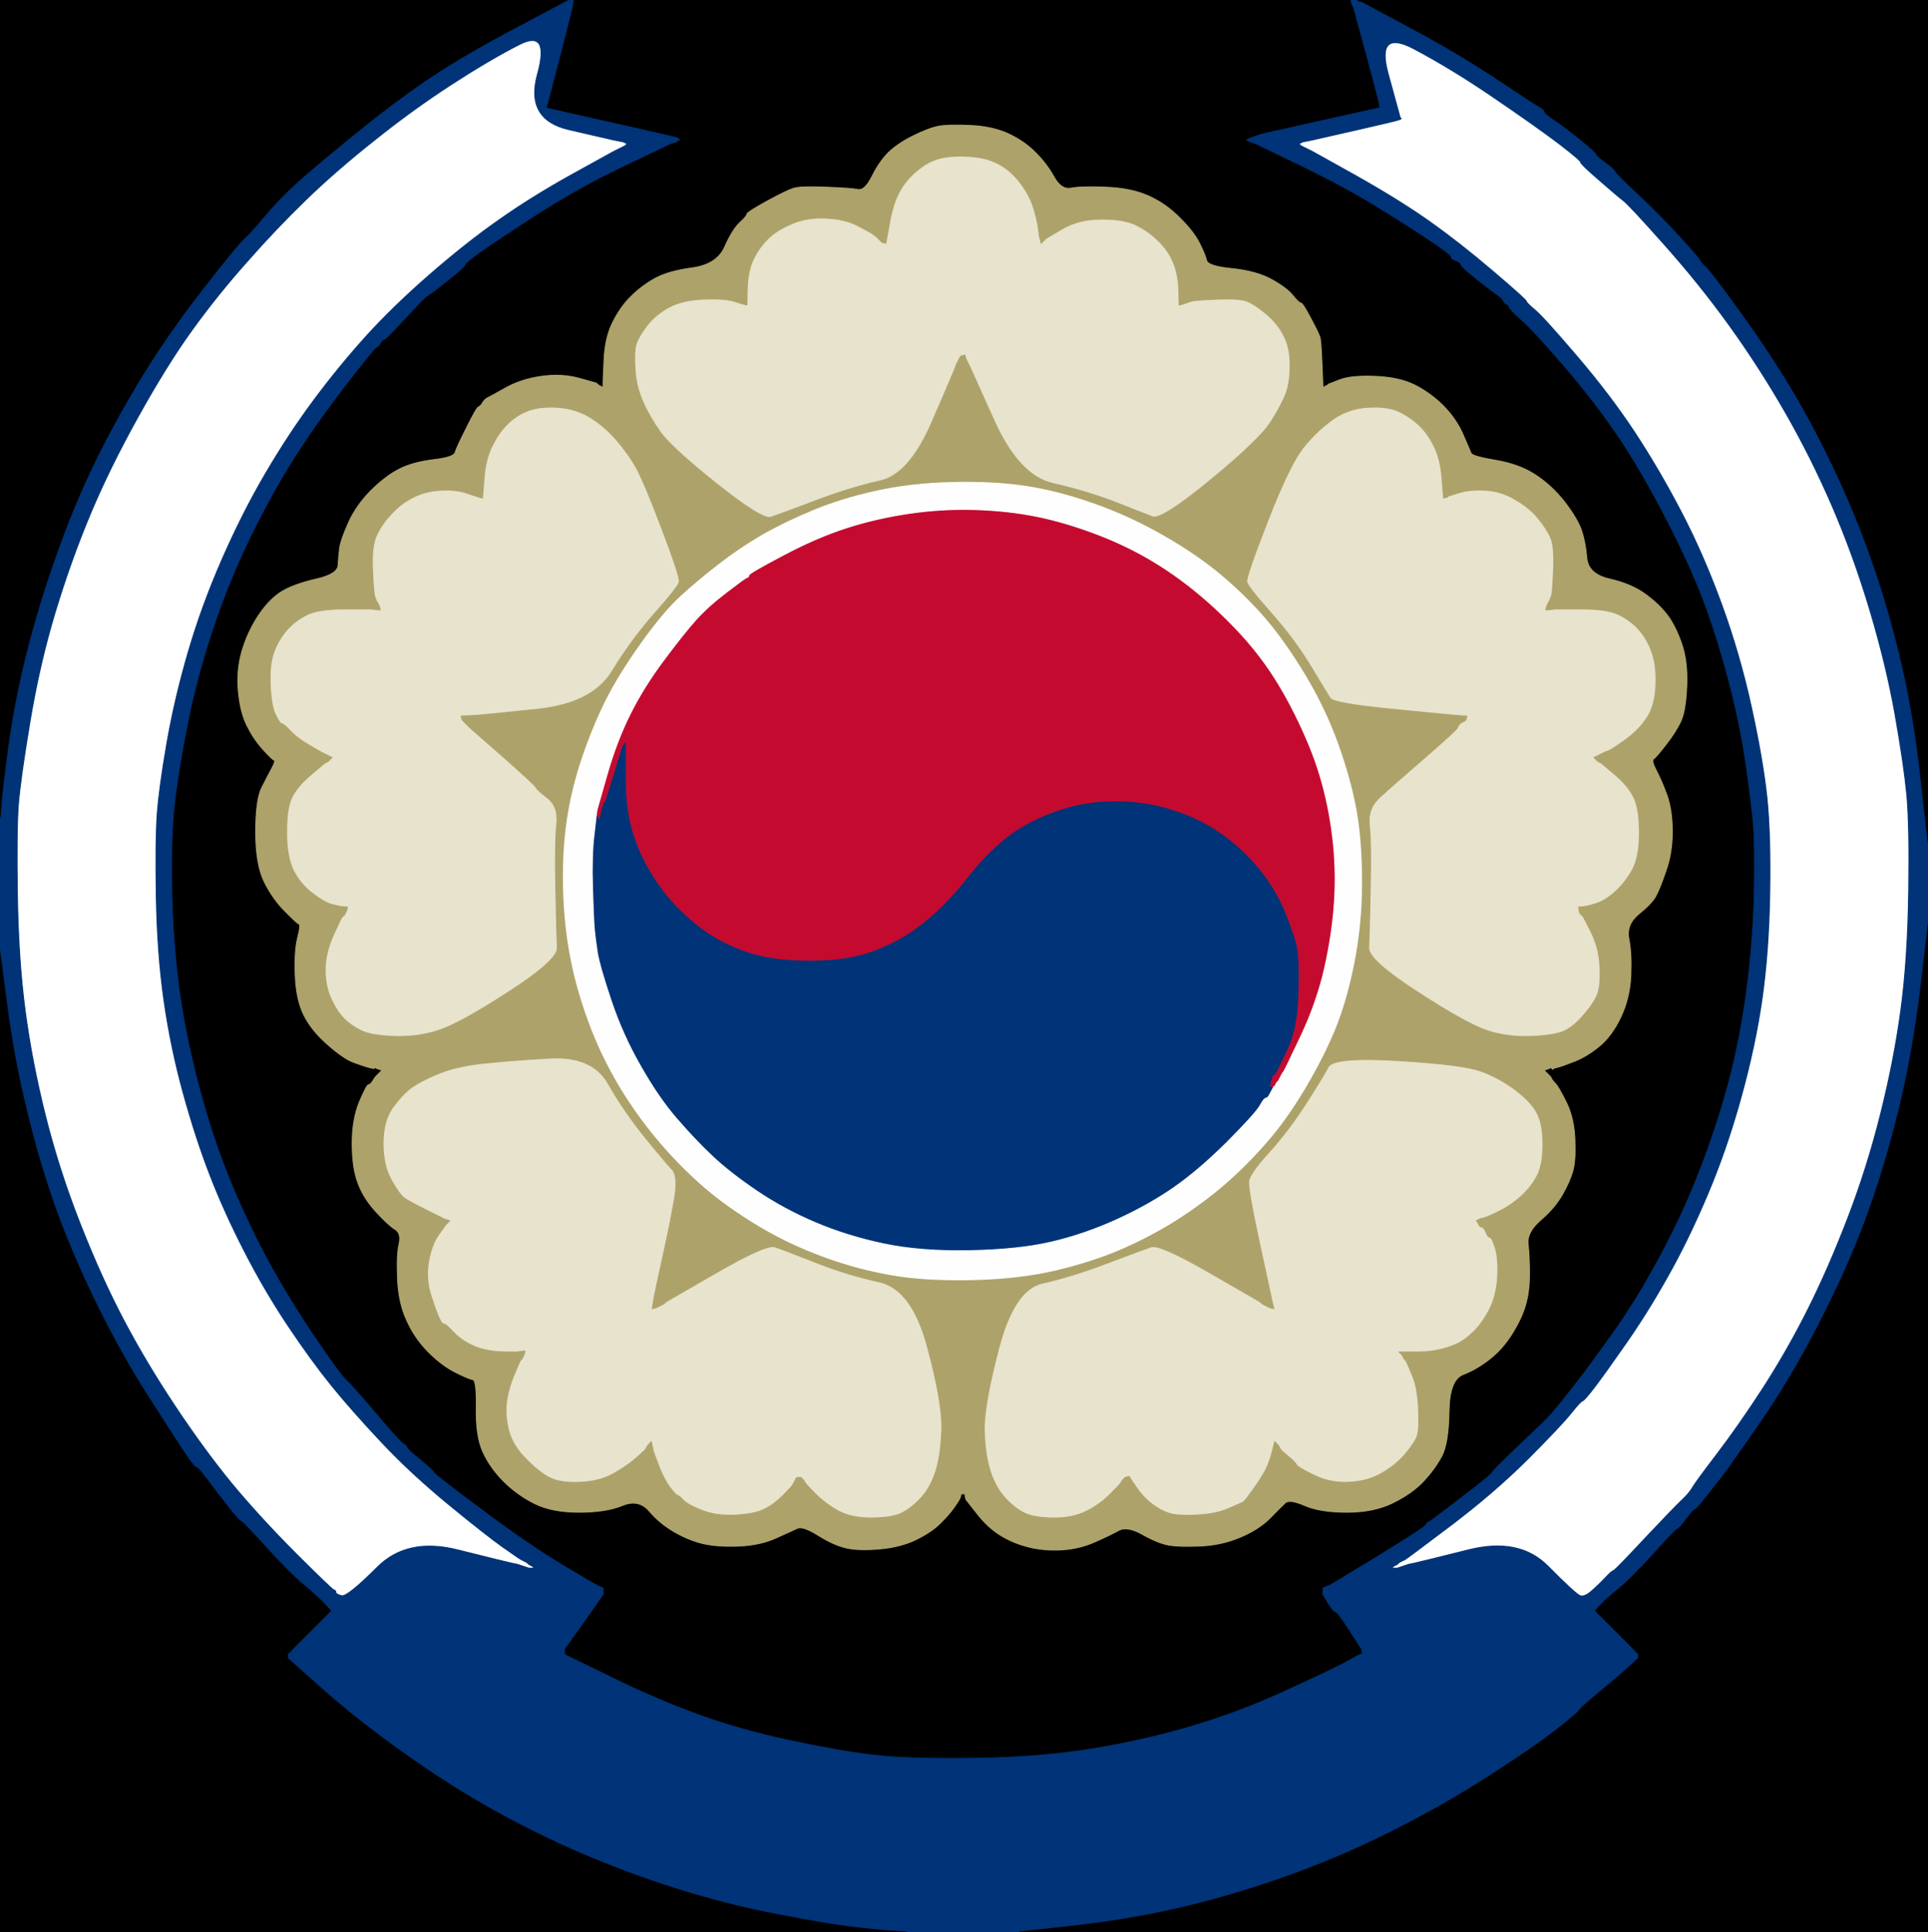
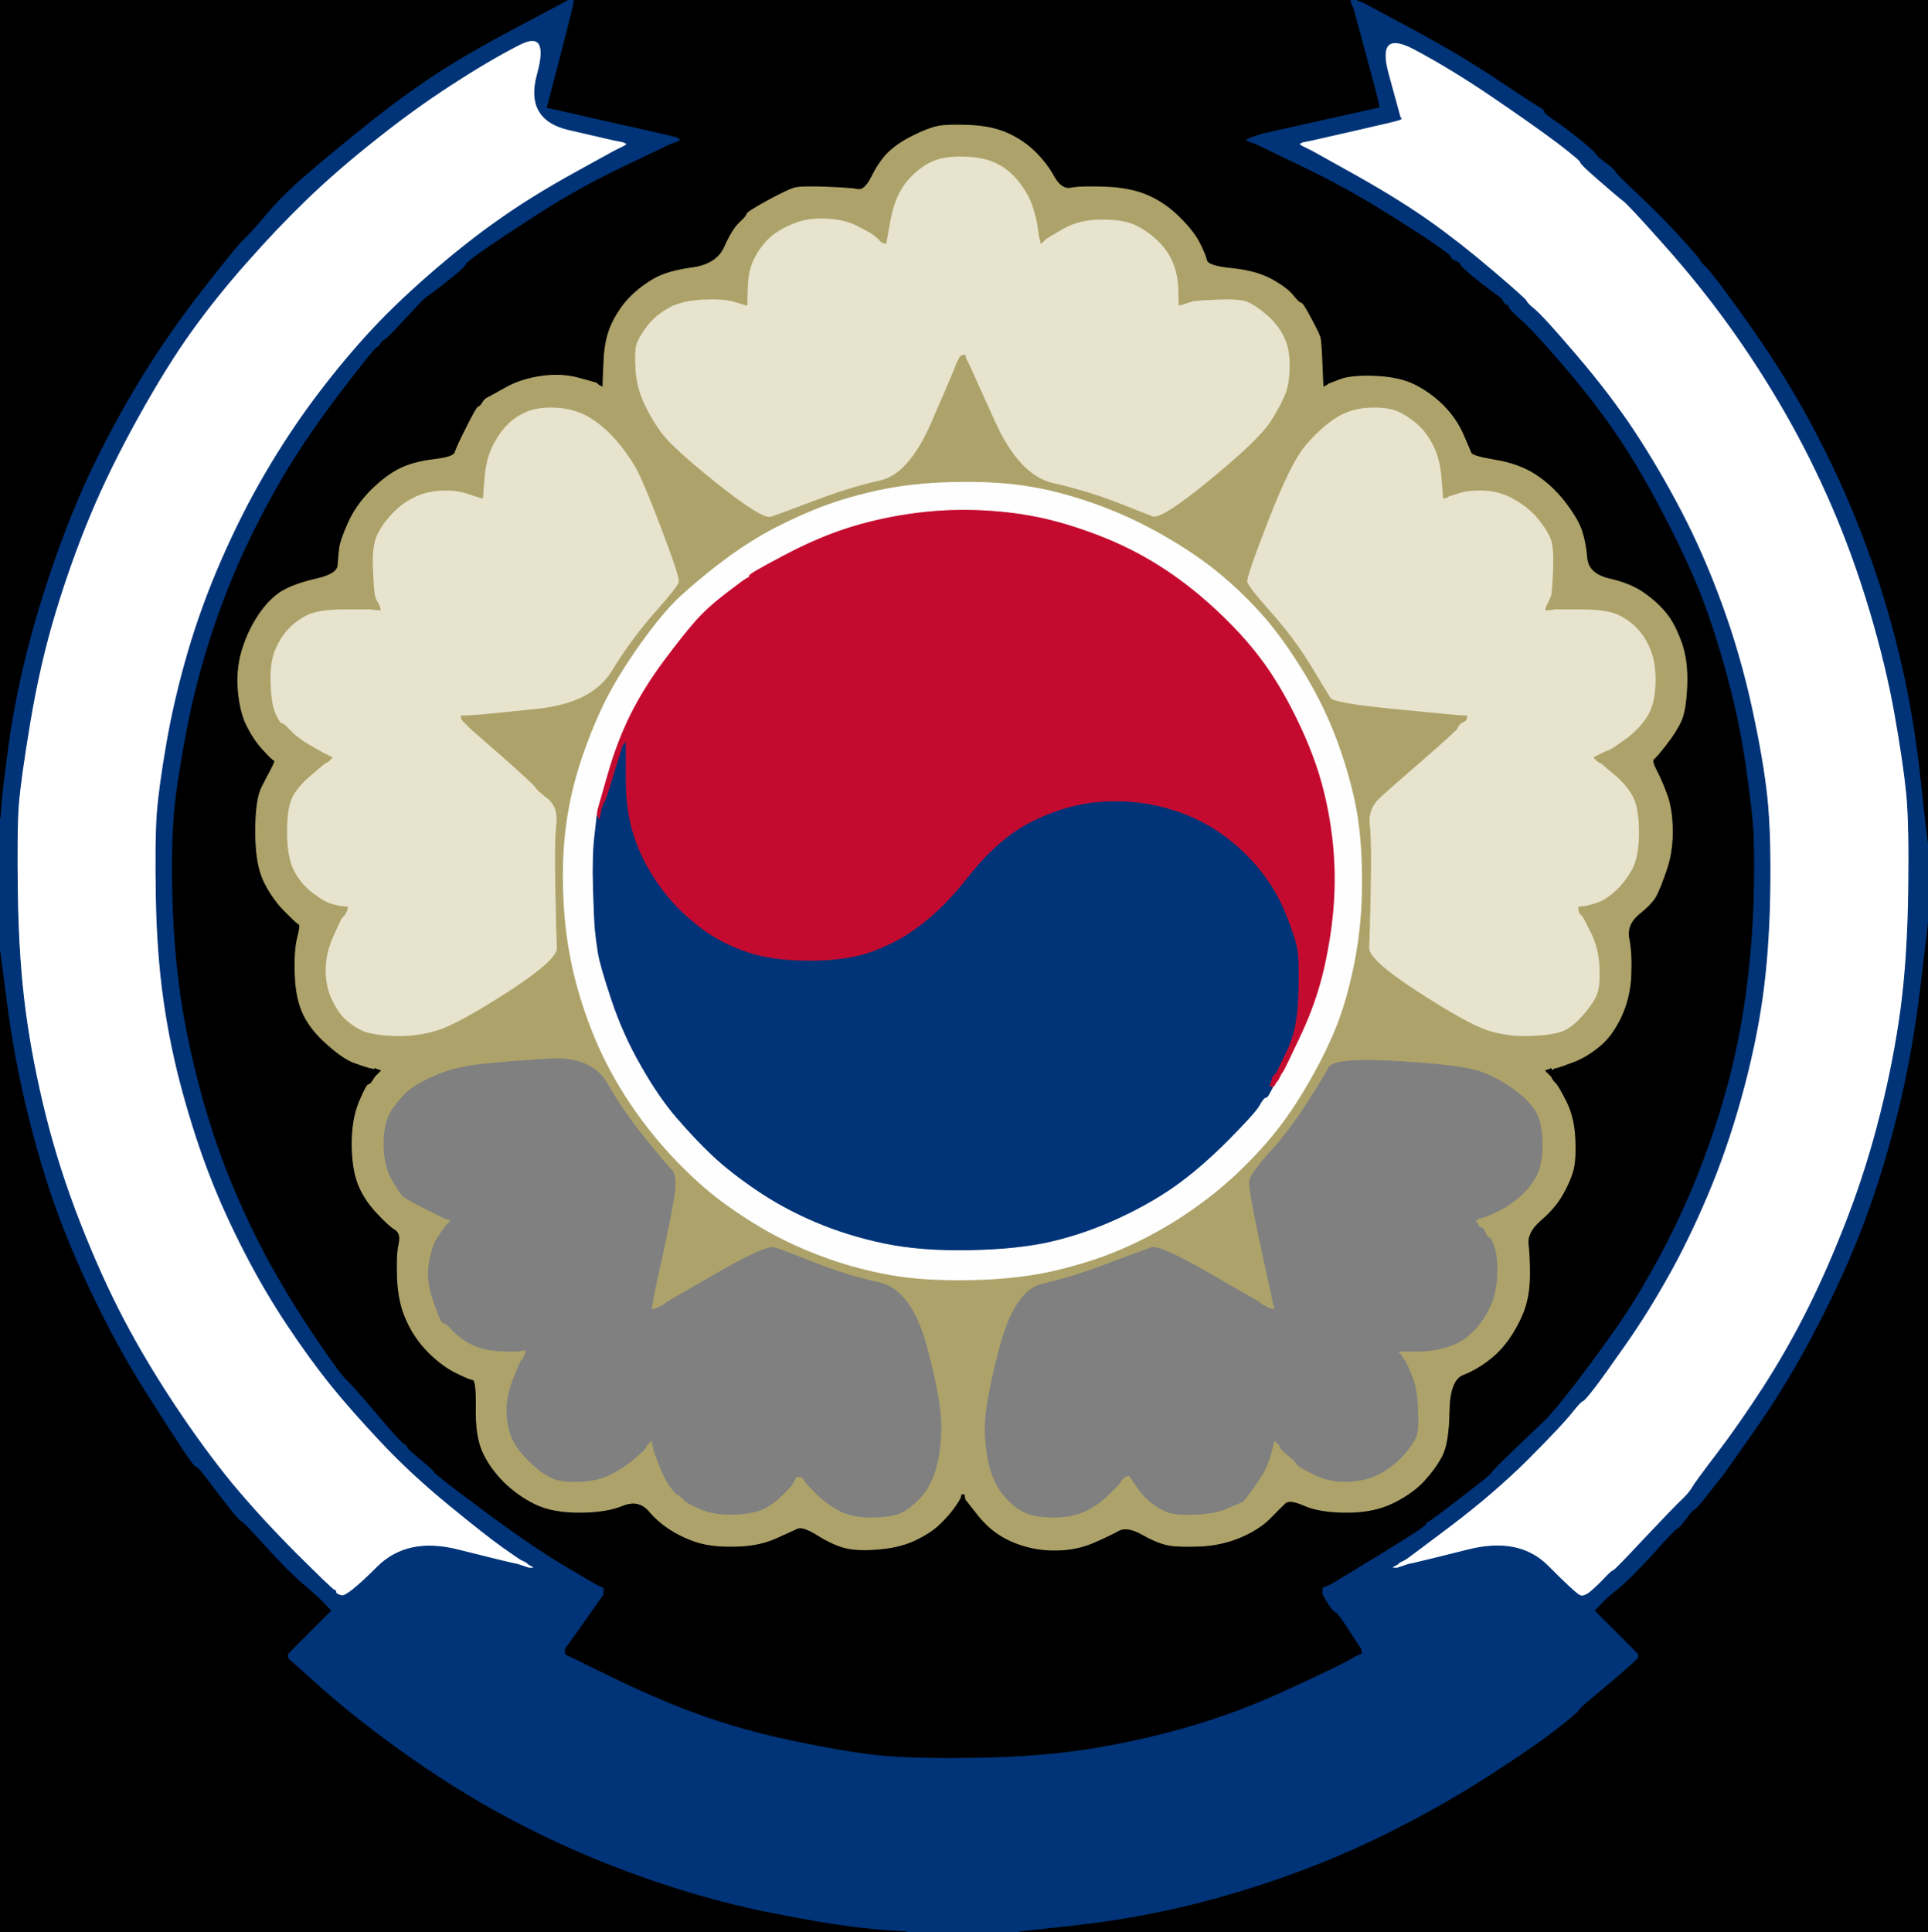
<svg xmlns="http://www.w3.org/2000/svg" width="999" height="1001">
  <rect width="100%" height="100%" fill="#808080" stroke="none" />
  <path style="opacity:1;fill:#000000;fill-rule:evenodd;stroke:#000000;stroke-width:0.5px;stroke-linecap:butt;stroke-linejoin:miter;stroke-opacity:1;" d="M 296.8 2.0 L 297.0 0.0 L 498.5 0.0 L 700.0 0.0 L 700.2 1.0 L 700.5 2.0 L 701.0 3.0 L 701.5 4.0 L 708.0 28.0 Q 714.5 52.0 714.8 54.0 L 715.0 56.0 L 713.5 56.2 Q 712.0 56.5 683.0 63.0 L 654.0 69.5 L 652.5 70.0 L 651.0 70.5 L 649.5 71.0 L 648.0 71.5 L 647.0 72.0 L 646.0 72.5 L 647.0 73.0 L 648.0 73.5 L 649.5 74.0 L 651.0 74.5 L 652.0 75.0 L 653.0 75.5 L 675.2 86.2 Q 697.5 97.0 716.0 108.5 Q 734.5 120.0 743.2 126.0 Q 752.0 132.0 752.0 133.0 Q 752.0 134.0 754.5 135.0 Q 757.0 136.0 757.0 137.0 Q 757.0 138.0 765.5 144.8 Q 774.0 151.5 776.0 152.8 Q 778.0 154.0 779.0 155.8 Q 780.0 157.5 781.0 157.8 Q 782.0 158.0 782.0 159.0 Q 782.0 160.0 788.2 165.5 Q 794.5 171.0 810.0 189.0 Q 825.5 207.0 837.5 224.5 Q 849.5 242.0 862.5 267.0 Q 875.5 292.0 882.5 310.5 Q 889.5 329.0 895.5 351.5 Q 901.5 374.0 904.5 394.5 Q 907.5 415.0 908.5 426.5 Q 909.5 438.0 909.0 462.0 Q 908.5 486.0 905.5 510.0 Q 902.5 534.0 897.0 556.0 Q 891.5 578.0 882.5 602.0 Q 873.5 626.0 861.0 649.5 Q 848.5 673.0 836.2 690.2 Q 824.0 707.5 814.0 720.2 Q 804.0 733.0 800.2 736.5 Q 796.5 740.0 785.0 751.0 Q 773.5 762.0 773.2 763.0 Q 773.0 764.0 757.0 776.2 Q 741.0 788.5 740.0 788.8 Q 739.0 789.0 739.0 790.0 Q 739.0 791.0 716.5 804.8 Q 694.0 818.5 691.5 820.0 Q 689.0 821.5 687.5 822.0 L 686.0 822.5 L 685.8 822.8 L 685.5 823.0 L 685.5 824.5 L 685.5 826.0 L 688.2 830.5 Q 691.0 835.0 692.0 835.0 Q 693.0 835.0 699.0 844.2 Q 705.0 853.5 705.2 853.8 L 705.5 854.0 L 705.8 855.5 L 706.0 857.0 L 705.0 857.2 Q 704.0 857.5 698.2 860.8 Q 692.5 864.0 668.2 875.2 Q 644.0 886.5 619.0 894.0 Q 594.0 901.5 567.0 906.0 Q 540.0 910.5 505.5 911.0 Q 471.0 911.5 453.5 909.5 Q 436.0 907.5 410.0 902.0 Q 384.0 896.5 362.0 888.5 Q 340.0 880.5 316.5 869.0 L 293.0 857.5 L 292.8 857.2 L 292.5 857.0 L 292.5 855.5 L 292.5 854.0 L 292.8 853.8 Q 293.0 853.5 302.8 839.8 L 312.5 826.0 L 312.5 824.5 L 312.5 823.0 L 312.2 822.8 L 312.0 822.5 L 310.5 822.0 Q 309.0 821.5 291.5 811.0 Q 274.0 800.5 249.5 782.2 Q 225.0 764.0 224.8 763.0 Q 224.5 762.0 217.8 756.5 Q 211.0 751.0 210.8 750.0 Q 210.5 749.0 208.8 748.0 Q 207.0 747.0 194.8 732.5 Q 182.5 718.0 179.2 715.0 Q 176.0 712.0 163.8 694.0 Q 151.5 676.0 140.2 655.8 Q 129.0 635.5 119.2 611.8 Q 109.5 588.0 102.5 561.0 Q 95.5 534.0 92.5 510.5 Q 89.5 487.0 89.0 461.5 Q 88.5 436.0 90.0 420.0 Q 91.5 404.0 96.5 378.0 Q 101.5 352.0 110.0 326.5 Q 118.5 301.0 129.5 278.5 Q 140.5 256.0 151.5 238.5 Q 162.5 221.0 178.2 200.5 Q 194.0 180.0 195.0 179.8 Q 196.0 179.5 197.0 177.8 Q 198.0 176.0 199.0 175.8 Q 200.0 175.5 206.5 168.5 Q 213.0 161.5 216.5 157.8 Q 220.0 154.0 222.0 152.8 Q 224.0 151.5 232.5 144.8 Q 241.0 138.0 241.0 137.0 Q 241.0 136.0 248.8 130.5 Q 256.5 125.0 277.8 111.2 Q 299.0 97.5 322.0 86.5 L 345.0 75.5 L 346.0 75.0 L 347.0 74.5 L 348.5 74.0 L 350.0 73.5 L 351.0 73.0 L 352.0 72.5 L 351.8 72.2 L 351.5 72.0 L 351.2 71.8 L 351.0 71.5 L 349.0 71.0 L 347.0 70.5 L 345.0 70.0 Q 343.0 69.5 313.0 62.8 L 283.0 56.0 L 289.8 30.0 Q 296.5 4.0 296.8 2.0 z  M 685.0 189.0 L 685.5 201.0 L 685.8 200.8 L 686.0 200.5 L 687.0 200.0 L 688.0 199.5 L 688.2 199.2 L 688.5 199.0 L 694.2 196.8 Q 700.0 194.5 712.5 195.0 Q 725.0 195.5 733.0 199.5 Q 741.0 203.5 747.8 210.2 Q 754.5 217.0 758.0 225.0 Q 761.5 233.0 762.2 234.8 Q 763.0 236.5 775.0 238.5 Q 787.0 240.5 795.5 246.0 Q 804.0 251.5 810.8 260.2 Q 817.5 269.0 819.5 275.0 Q 821.5 281.0 822.2 289.2 Q 823.0 297.5 834.0 300.0 Q 845.0 302.5 852.0 307.5 Q 859.0 312.5 863.2 317.8 Q 867.5 323.0 871.0 332.5 Q 874.5 342.0 874.0 355.0 Q 873.5 368.0 871.0 373.5 Q 868.5 379.0 863.2 385.8 Q 858.0 392.5 856.8 393.2 Q 855.5 394.0 858.2 399.2 Q 861.0 404.5 863.8 412.2 Q 866.5 420.0 866.5 431.0 Q 866.5 442.0 863.2 451.2 Q 860.0 460.5 858.0 464.2 Q 856.0 468.0 849.2 473.5 Q 842.5 479.0 844.0 486.5 Q 845.5 494.0 845.0 505.5 Q 844.5 517.0 839.8 527.0 Q 835.0 537.0 828.5 542.2 Q 822.0 547.5 815.5 550.0 Q 809.0 552.5 807.0 553.0 L 805.0 553.5 L 804.8 553.8 L 804.5 554.0 L 804.2 553.8 L 804.0 553.5 L 803.8 553.2 L 803.5 553.0 L 803.2 553.2 L 803.0 553.5 L 801.5 554.0 L 800.0 554.5 L 800.2 554.8 L 800.5 555.0 L 800.8 555.2 L 801.0 555.5 L 801.2 555.8 L 801.5 556.0 L 801.8 556.2 L 802.0 556.5 L 802.2 556.8 L 802.5 557.0 L 802.8 557.2 L 803.0 557.5 L 803.2 557.8 L 803.5 558.0 L 804.0 559.0 Q 804.5 560.0 806.0 561.5 Q 807.5 563.0 811.5 571.0 Q 815.5 579.0 816.0 590.0 Q 816.5 601.0 815.0 606.5 Q 813.5 612.0 809.5 619.0 Q 805.5 626.0 798.2 632.2 Q 791.0 638.5 791.8 644.8 Q 792.5 651.0 792.5 660.0 Q 792.5 669.0 790.5 676.0 Q 788.5 683.0 783.5 691.0 Q 778.5 699.0 771.8 704.2 Q 765.0 709.5 758.0 712.2 Q 751.0 715.0 750.8 731.5 Q 750.5 748.0 747.0 754.5 Q 743.5 761.0 737.8 767.2 Q 732.0 773.5 722.0 778.5 Q 712.0 783.5 698.0 783.5 Q 684.0 783.5 676.0 780.0 Q 668.0 776.5 665.8 778.8 Q 663.5 781.0 657.8 786.8 Q 652.0 792.5 642.5 796.5 Q 633.0 800.5 622.0 801.0 Q 611.0 801.5 605.5 800.5 Q 600.0 799.5 592.0 795.0 Q 584.0 790.5 579.5 793.0 Q 575.0 795.5 567.0 799.0 Q 559.0 802.5 550.0 803.0 Q 541.0 803.5 533.0 801.5 Q 525.0 799.5 518.5 795.5 Q 512.0 791.5 506.5 784.5 L 501.0 777.5 L 500.8 777.2 L 500.5 777.0 L 500.2 775.5 L 500.0 774.0 L 499.0 774.0 L 498.0 774.0 L 497.8 775.0 L 497.5 776.0 L 497.0 777.0 Q 496.5 778.0 494.0 781.5 Q 491.5 785.0 487.2 789.2 Q 483.0 793.5 475.0 797.5 Q 467.0 801.5 456.0 802.5 Q 445.0 803.5 438.5 802.0 Q 432.0 800.5 424.0 795.5 Q 416.0 790.5 413.2 791.8 Q 410.5 793.0 402.2 796.8 Q 394.0 800.5 383.5 801.0 Q 373.0 801.5 365.5 800.0 Q 358.0 798.5 350.0 794.0 Q 342.0 789.5 336.5 783.0 Q 331.0 776.5 322.5 780.0 Q 314.0 783.5 300.0 783.5 Q 286.0 783.5 277.0 779.0 Q 268.0 774.5 261.0 767.5 Q 254.0 760.5 250.2 752.2 Q 246.5 744.0 246.8 729.5 Q 247.0 715.0 245.0 714.8 Q 243.0 714.5 236.0 711.0 Q 229.0 707.5 222.0 700.5 Q 215.0 693.5 210.8 684.2 Q 206.5 675.0 206.0 662.5 Q 205.5 650.0 206.8 644.5 Q 208.0 639.0 204.8 637.0 Q 201.5 635.0 195.0 628.0 Q 188.5 621.0 185.5 613.0 Q 182.5 605.0 182.5 592.5 Q 182.5 580.0 186.2 571.0 Q 190.0 562.0 191.0 562.0 Q 192.0 562.0 193.2 560.0 L 194.5 558.0 L 194.8 557.8 L 195.0 557.5 L 195.2 557.2 L 195.5 557.0 L 195.8 556.8 L 196.0 556.5 L 196.2 556.2 L 196.5 556.0 L 196.8 555.8 L 197.0 555.5 L 197.2 555.2 L 197.5 555.0 L 197.8 554.8 L 198.0 554.5 L 196.5 554.0 L 195.0 553.5 L 194.8 553.2 L 194.5 553.0 L 194.2 553.2 L 194.0 553.5 L 193.5 553.5 L 193.0 553.5 L 191.0 553.0 Q 189.0 552.5 183.5 550.5 Q 178.0 548.5 169.8 541.2 Q 161.5 534.0 157.5 526.0 Q 153.5 518.0 153.0 505.5 Q 152.5 493.0 154.2 486.0 Q 156.0 479.0 155.0 478.8 Q 154.0 478.5 147.8 472.2 Q 141.5 466.0 137.0 457.0 Q 132.5 448.0 132.5 431.0 Q 132.5 414.0 135.8 407.8 Q 139.0 401.5 141.0 397.8 Q 143.0 394.0 142.0 393.8 Q 141.0 393.5 136.2 388.2 Q 131.5 383.0 128.0 376.0 Q 124.5 369.0 123.5 358.0 Q 122.5 347.0 125.5 337.0 Q 128.5 327.0 134.2 318.5 Q 140.0 310.0 146.5 306.2 Q 153.0 302.5 164.0 300.0 Q 175.0 297.5 175.2 292.8 Q 175.5 288.0 176.0 284.0 Q 176.5 280.0 180.5 271.0 Q 184.5 262.0 192.2 254.2 Q 200.0 246.5 207.0 243.0 Q 214.0 239.5 224.5 238.2 Q 235.0 237.0 235.8 234.5 Q 236.5 232.0 241.8 221.5 Q 247.0 211.0 248.0 210.8 Q 249.0 210.5 250.0 208.8 Q 251.0 207.0 252.5 206.2 Q 254.0 205.5 262.0 201.0 Q 270.0 196.5 280.5 195.0 Q 291.0 193.5 300.0 196.0 L 309.0 198.5 L 309.2 198.8 L 309.5 199.0 L 309.8 199.2 L 310.0 199.5 L 311.0 200.0 L 312.0 200.5 L 312.2 200.8 L 312.5 201.0 L 312.5 199.5 L 312.5 198.0 L 313.0 186.5 Q 313.5 175.0 317.5 167.0 Q 321.5 159.0 326.8 153.8 Q 332.0 148.5 339.0 144.5 Q 346.0 140.5 358.8 138.8 Q 371.5 137.0 375.5 128.0 Q 379.5 119.0 383.2 115.5 Q 387.0 112.0 387.0 111.0 Q 387.0 110.0 397.5 104.2 Q 408.0 98.5 411.5 97.5 Q 415.0 96.5 428.0 97.0 Q 441.0 97.5 444.5 98.2 Q 448.0 99.0 451.8 91.5 Q 455.5 84.0 460.2 79.2 Q 465.0 74.5 473.0 70.5 Q 481.0 66.5 486.0 65.5 Q 491.0 64.5 502.5 65.0 Q 514.0 65.5 522.2 69.2 Q 530.5 73.0 536.5 79.0 Q 542.5 85.0 546.2 91.8 Q 550.0 98.5 555.0 97.5 Q 560.0 96.5 573.0 97.0 Q 586.0 97.5 595.0 101.5 Q 604.0 105.5 611.2 112.8 Q 618.5 120.0 621.5 126.0 Q 624.5 132.0 625.2 135.0 Q 626.0 138.0 638.5 139.2 Q 651.0 140.5 658.8 144.8 Q 666.5 149.0 669.8 153.0 Q 673.0 157.0 674.0 157.0 Q 675.0 157.0 679.2 165.0 Q 683.5 173.0 684.0 175.0 Q 684.5 177.0 685.0 189.0 z  " />
  <path style="opacity:1;fill:#000000;fill-rule:evenodd;stroke:#000000;stroke-width:0.5px;stroke-linecap:butt;stroke-linejoin:miter;stroke-opacity:1;" d="M 994.8 511.5 L 999.0 476.0 L 999.0 738.5 L 999.0 1001.0 L 763.5 1001.0 L 528.0 1001.0 L 528.0 1000.8 L 528.0 1000.5 L 555.5 997.5 Q 583.0 994.5 609.5 988.5 Q 636.0 982.5 664.5 972.5 Q 693.0 962.5 720.0 949.0 Q 747.0 935.5 770.8 920.2 Q 794.5 905.0 806.0 896.0 Q 817.5 887.0 817.8 886.0 Q 818.0 885.0 828.0 876.8 Q 838.0 868.5 843.0 864.0 Q 848.0 859.5 848.2 859.2 L 848.5 859.0 L 848.5 858.0 L 848.5 857.0 L 848.2 856.8 Q 848.0 856.5 837.5 846.0 L 827.0 835.5 L 826.8 835.2 L 826.5 835.0 L 826.2 834.8 L 826.0 834.5 L 826.2 834.2 L 826.5 834.0 L 826.8 833.8 L 827.0 833.5 L 827.2 833.2 Q 827.5 833.0 829.8 830.5 Q 832.0 828.0 838.5 822.8 Q 845.0 817.5 856.5 804.8 Q 868.0 792.0 869.0 791.8 Q 870.0 791.5 873.5 786.8 Q 877.0 782.0 878.0 781.8 Q 879.0 781.5 884.2 774.8 Q 889.5 768.0 891.8 765.2 Q 894.0 762.5 910.2 739.2 Q 926.5 716.0 941.5 687.0 Q 956.5 658.0 966.0 632.5 Q 975.5 607.0 983.0 577.0 Q 990.5 547.0 994.8 511.5 z  " />
  <path style="opacity:1;fill:#000000;fill-rule:evenodd;stroke:#000000;stroke-width:0.5px;stroke-linecap:butt;stroke-linejoin:miter;stroke-opacity:1;" d="M 0.0 745.5 L 0.0 490.0 L 3.8 519.0 Q 7.5 548.0 14.5 576.5 Q 21.5 605.0 30.2 628.8 Q 39.0 652.5 51.2 677.2 Q 63.5 702.0 76.8 722.8 Q 90.0 743.5 95.5 751.8 Q 101.0 760.0 102.0 760.0 Q 103.0 760.0 108.0 766.8 Q 113.0 773.5 118.5 780.5 Q 124.0 787.5 125.0 787.8 Q 126.0 788.0 137.8 801.0 Q 149.5 814.0 157.8 821.0 Q 166.0 828.0 168.2 830.5 Q 170.5 833.0 170.8 833.2 L 171.0 833.5 L 171.2 833.8 L 171.5 834.0 L 171.8 834.2 L 172.0 834.5 L 171.8 834.8 L 171.5 835.0 L 171.2 835.2 L 171.0 835.5 L 160.5 846.0 Q 150.0 856.5 149.8 856.8 L 149.5 857.0 L 149.5 858.0 L 149.5 859.0 L 167.2 874.8 Q 185.0 890.5 208.0 907.0 Q 231.0 923.5 254.0 936.5 Q 277.0 949.5 301.5 960.0 Q 326.0 970.5 351.5 978.5 Q 377.0 986.5 403.0 991.5 Q 429.0 996.5 441.5 998.0 Q 454.0 999.5 462.0 1000.0 L 470.0 1000.5 L 470.0 1000.8 L 470.0 1001.0 L 235.0 1001.0 L 0.0 1001.0 L 0.0 745.5 z  " />
  <path style="opacity:1;fill:#003377;fill-rule:evenodd;stroke:#003377;stroke-width:0.5px;stroke-linecap:butt;stroke-linejoin:miter;stroke-opacity:1;" d="M 324.0 384.0 L 324.5 383.0 L 324.5 386.0 L 324.5 389.0 L 324.5 403.5 Q 324.5 418.0 327.5 429.0 Q 330.5 440.0 335.8 449.2 Q 341.0 458.5 348.0 466.5 Q 355.0 474.5 364.5 481.5 Q 374.0 488.5 387.0 493.0 Q 400.0 497.5 419.5 497.5 Q 439.0 497.5 451.8 492.8 Q 464.5 488.0 473.2 481.8 Q 482.0 475.5 488.2 469.2 Q 494.5 463.0 502.0 453.5 Q 509.5 444.0 517.8 436.8 Q 526.0 429.5 536.5 424.5 Q 547.0 419.5 558.0 417.0 Q 569.0 414.5 582.5 415.0 Q 596.0 415.5 609.5 420.0 Q 623.0 424.5 634.0 432.5 Q 645.0 440.5 653.2 450.8 Q 661.5 461.0 666.5 473.5 Q 671.5 486.0 672.5 492.0 Q 673.5 498.0 673.0 515.5 Q 672.5 533.0 667.5 543.5 Q 662.5 554.0 662.0 555.0 L 661.5 556.0 L 661.2 556.2 L 661.0 556.5 L 660.8 556.8 L 660.5 557.0 L 660.2 557.2 L 660.0 557.5 L 659.8 557.8 L 659.5 558.0 L 659.0 560.0 L 658.5 562.0 L 658.2 562.2 L 658.0 562.5 L 659.0 562.8 L 660.0 563.0 L 659.8 563.5 Q 659.5 564.0 658.2 566.5 Q 657.0 569.0 656.0 569.0 Q 655.0 569.0 652.8 573.0 Q 650.5 577.0 635.8 591.8 Q 621.0 606.5 608.0 615.5 Q 595.0 624.5 578.5 632.0 Q 562.0 639.5 545.0 643.5 Q 528.0 647.5 502.5 648.0 Q 477.0 648.5 458.0 644.5 Q 439.0 640.5 422.5 633.5 Q 406.0 626.5 392.0 617.0 Q 378.0 607.5 369.0 599.0 Q 360.0 590.5 350.5 579.5 Q 341.0 568.5 331.8 552.2 Q 322.5 536.0 316.5 518.0 Q 310.5 500.0 309.5 493.5 Q 308.5 487.0 308.0 482.0 Q 307.5 477.0 307.0 460.0 Q 306.5 443.0 307.8 432.5 L 309.0 422.0 L 309.2 422.0 L 309.5 422.0 L 310.0 423.0 L 310.5 424.0 L 311.0 421.5 L 311.5 419.0 L 312.0 417.5 L 312.5 416.0 L 312.8 415.8 L 313.0 415.5 L 313.2 415.2 Q 313.5 415.0 317.5 402.0 L 321.5 389.0 L 322.0 387.5 L 322.5 386.0 L 322.8 385.8 L 323.0 385.5 L 323.2 385.2 L 323.5 385.0 L 324.0 384.0 z  " />
  <path style="opacity:1;fill:#C40B2F;fill-rule:evenodd;stroke:#C40B2F;stroke-width:0.5px;stroke-linecap:butt;stroke-linejoin:miter;stroke-opacity:1;" d="M 664.0 557.0 L 663.5 558.0 L 663.0 559.0 L 662.5 560.0 L 662.2 560.2 L 662.0 560.5 L 661.8 560.8 L 661.5 561.0 L 661.0 562.0 L 660.5 563.0 L 660.2 563.0 L 660.0 563.0 L 659.0 562.8 L 658.0 562.5 L 658.2 562.2 L 658.5 562.0 L 659.0 560.0 L 659.5 558.0 L 659.8 557.8 L 660.0 557.5 L 660.2 557.2 L 660.5 557.0 L 660.8 556.8 L 661.0 556.5 L 661.2 556.2 L 661.5 556.0 L 662.0 555.0 Q 662.5 554.0 667.5 543.5 Q 672.5 533.0 673.0 515.5 Q 673.5 498.0 672.5 492.0 Q 671.5 486.0 666.5 473.5 Q 661.5 461.0 653.2 450.8 Q 645.0 440.5 634.0 432.5 Q 623.0 424.5 609.5 420.0 Q 596.0 415.5 582.5 415.0 Q 569.0 414.5 558.0 417.0 Q 547.0 419.5 536.5 424.5 Q 526.0 429.5 517.8 436.8 Q 509.5 444.0 502.0 453.5 Q 494.5 463.0 488.2 469.2 Q 482.0 475.5 473.2 481.8 Q 464.5 488.0 451.8 492.8 Q 439.0 497.5 419.5 497.5 Q 400.0 497.5 387.0 493.0 Q 374.0 488.5 364.5 481.5 Q 355.0 474.5 348.0 466.5 Q 341.0 458.5 335.8 449.2 Q 330.5 440.0 327.5 429.0 Q 324.5 418.0 324.5 403.5 L 324.5 389.0 L 324.5 386.0 L 324.5 383.0 L 324.0 384.0 L 323.5 385.0 L 323.2 385.2 L 323.0 385.5 L 322.8 385.8 L 322.5 386.0 L 322.0 387.5 L 321.5 389.0 L 317.5 402.0 Q 313.5 415.0 313.2 415.2 L 313.0 415.5 L 312.8 415.8 L 312.5 416.0 L 312.0 417.5 L 311.5 419.0 L 311.0 421.5 L 310.5 424.0 L 310.0 423.0 L 309.5 422.0 L 309.2 422.0 L 309.0 422.0 L 309.2 420.5 L 309.5 419.0 L 314.5 401.5 Q 319.5 384.0 326.5 370.0 Q 333.5 356.0 343.8 342.2 Q 354.0 328.5 360.5 321.2 Q 367.0 314.0 376.5 306.8 Q 386.0 299.5 387.0 299.2 Q 388.0 299.0 388.0 298.0 Q 388.0 297.0 405.5 287.8 Q 423.0 278.5 438.5 273.5 Q 454.0 268.5 471.0 266.0 Q 488.0 263.5 505.0 264.0 Q 522.0 264.5 537.0 267.5 Q 552.0 270.5 569.0 277.0 Q 586.0 283.5 601.0 293.0 Q 616.0 302.5 630.0 315.5 Q 644.0 328.5 653.2 340.8 Q 662.5 353.0 671.0 370.0 Q 679.5 387.0 684.0 402.0 Q 688.5 417.0 690.5 433.5 Q 692.5 450.0 691.5 466.5 Q 690.5 483.0 686.5 501.0 Q 682.5 519.0 674.0 537.0 Q 665.5 555.0 665.0 555.5 Q 664.5 556.0 664.0 557.0 z  " />
  <path style="opacity:1;fill:#FFFFFF;fill-rule:evenodd;stroke:#FFFFFF;stroke-width:0.5px;stroke-linecap:butt;stroke-linejoin:miter;stroke-opacity:1;" d="M 732.5 810.0 L 730.0 810.5 L 728.5 811.0 L 727.0 811.5 L 725.5 812.0 L 724.0 812.5 L 722.5 812.5 L 721.0 812.5 L 721.2 812.2 L 721.5 812.0 L 721.8 811.8 L 722.0 811.5 L 723.0 811.0 L 724.0 810.5 L 724.2 810.2 L 724.5 810.0 L 724.8 809.8 L 725.0 809.5 L 726.0 809.0 L 727.0 808.5 L 728.0 808.0 Q 729.0 807.5 751.5 790.5 Q 774.0 773.5 791.8 755.8 Q 809.5 738.0 814.2 732.0 Q 819.0 726.0 820.0 725.8 Q 821.0 725.5 826.0 719.0 Q 831.0 712.5 842.5 696.0 Q 854.0 679.5 864.2 661.2 Q 874.5 643.0 884.5 619.5 Q 894.5 596.0 902.0 569.0 Q 909.5 542.0 913.0 517.5 Q 916.5 493.0 917.0 462.5 Q 917.5 432.0 915.5 413.0 Q 913.5 394.0 907.5 366.5 Q 901.5 339.0 892.0 313.0 Q 882.5 287.0 871.0 265.0 Q 859.5 243.0 847.0 224.0 Q 834.5 205.0 817.0 184.5 Q 799.5 164.0 795.2 160.5 Q 791.0 157.0 790.8 156.0 Q 790.5 155.0 773.5 140.5 Q 756.5 126.0 741.0 115.0 Q 725.5 104.0 702.8 91.2 L 680.0 78.5 L 679.0 78.0 L 678.0 77.5 L 677.0 77.0 L 676.0 76.5 L 675.0 76.0 L 674.0 75.5 L 673.8 75.2 L 673.5 75.0 L 673.2 74.8 L 673.0 74.5 L 674.0 74.0 L 675.0 73.5 L 677.5 73.0 L 680.0 72.5 L 702.0 67.5 Q 724.0 62.5 725.0 62.0 L 726.0 61.5 L 725.8 61.2 L 725.5 61.0 L 719.2 38.0 Q 713.0 15.0 732.5 25.2 Q 752.0 35.5 774.0 50.5 Q 796.0 65.5 807.5 74.2 Q 819.0 83.0 819.0 84.0 Q 819.0 85.0 828.5 93.2 Q 838.0 101.5 841.0 103.8 Q 844.0 106.0 862.2 126.5 Q 880.5 147.0 896.0 168.5 Q 911.5 190.0 925.0 213.5 Q 938.5 237.0 949.5 262.5 Q 960.5 288.0 969.0 316.5 Q 977.5 345.0 982.0 370.5 Q 986.5 396.0 988.0 411.5 Q 989.5 427.0 989.0 462.0 Q 988.5 497.0 985.0 523.0 Q 981.5 549.0 974.5 577.0 Q 967.5 605.0 957.5 631.0 Q 947.5 657.0 937.0 678.0 Q 926.5 699.0 913.8 718.8 Q 901.0 738.5 889.8 753.2 Q 878.5 768.0 876.8 771.0 Q 875.0 774.0 871.2 777.5 Q 867.5 781.0 852.2 797.2 Q 837.0 813.5 836.0 813.8 Q 835.0 814.0 831.5 817.8 Q 828.0 821.5 824.5 824.5 Q 821.0 827.5 818.8 826.8 Q 816.5 826.0 801.8 811.2 Q 787.0 796.5 761.0 803.0 Q 735.0 809.5 732.5 810.0 z  " />
  <path style="opacity:1;fill:#FFFFFF;fill-rule:evenodd;stroke:#FFFFFF;stroke-width:0.5px;stroke-linecap:butt;stroke-linejoin:miter;stroke-opacity:1;" d="M 295.0 67.2 L 318.0 72.5 L 320.5 73.0 L 323.0 73.5 L 324.0 74.0 L 325.0 74.5 L 324.8 74.8 L 324.5 75.0 L 324.2 75.2 L 324.0 75.5 L 323.0 76.0 L 322.0 76.5 L 321.0 77.0 L 320.0 77.5 L 319.0 78.0 L 318.0 78.5 L 296.8 90.2 Q 275.5 102.0 258.8 113.8 Q 242.0 125.5 222.8 142.2 Q 203.5 159.0 189.5 174.5 Q 175.5 190.0 162.5 207.5 Q 149.5 225.0 137.5 245.5 Q 125.5 266.0 115.0 290.0 Q 104.5 314.0 97.5 338.0 Q 90.5 362.0 86.5 385.0 Q 82.5 408.0 81.5 421.5 Q 80.5 435.0 81.0 464.5 Q 81.5 494.0 85.0 518.5 Q 88.5 543.0 95.0 566.5 Q 101.5 590.0 108.8 608.8 Q 116.0 627.5 126.5 648.0 Q 137.0 668.5 149.0 686.5 Q 161.0 704.5 171.5 717.5 Q 182.0 730.5 197.5 747.0 Q 213.0 763.5 232.5 779.5 Q 252.0 795.5 260.5 801.5 Q 269.0 807.5 270.0 808.0 L 271.0 808.5 L 272.0 809.0 L 273.0 809.5 L 273.2 809.8 L 273.5 810.0 L 273.8 810.2 L 274.0 810.5 L 275.0 811.0 L 276.0 811.5 L 276.2 811.8 L 276.5 812.0 L 276.8 812.2 L 277.0 812.5 L 275.5 812.5 L 274.0 812.5 L 272.5 812.0 L 271.0 811.5 L 269.5 811.0 L 268.0 810.5 L 265.5 810.0 Q 263.0 809.5 237.0 803.0 Q 211.0 796.5 195.5 812.0 Q 180.0 827.5 177.0 826.8 Q 174.0 826.0 174.0 825.0 Q 174.0 824.0 173.0 823.8 Q 172.0 823.5 153.2 804.8 Q 134.5 786.0 120.2 768.8 Q 106.0 751.5 91.0 729.0 Q 76.0 706.5 64.2 684.2 Q 52.5 662.0 41.5 634.0 Q 30.5 606.0 23.5 578.0 Q 16.5 550.0 13.0 523.5 Q 9.5 497.0 9.0 463.5 Q 8.5 430.0 9.5 417.0 Q 10.5 404.0 15.5 374.0 Q 20.5 344.0 28.5 317.5 Q 36.5 291.0 46.5 267.0 Q 56.5 243.0 71.5 216.0 Q 86.5 189.0 99.5 171.0 Q 112.5 153.0 127.8 135.8 Q 143.0 118.5 158.5 103.5 Q 174.0 88.5 193.8 72.8 Q 213.5 57.0 233.5 44.0 Q 253.5 31.0 269.2 23.0 Q 285.0 15.0 278.5 38.5 Q 272.0 62.0 295.0 67.2 z  " />
  <path style="opacity:1;fill:#E7E3CD;fill-rule:evenodd;stroke:#E7E3CD;stroke-width:0.5px;stroke-linecap:butt;stroke-linejoin:miter;stroke-opacity:1;" d="M 538.0 118.0 L 538.5 122.0 L 539.0 124.0 L 539.5 126.0 L 539.8 125.8 L 540.0 125.5 L 540.2 125.2 L 540.5 125.0 L 540.8 124.8 L 541.0 124.5 L 541.2 124.2 L 541.5 124.0 L 541.8 123.8 L 542.0 123.5 L 550.5 118.5 Q 559.0 113.5 571.0 113.5 Q 583.0 113.5 589.2 116.8 Q 595.5 120.0 600.5 125.0 Q 605.5 130.0 608.0 136.0 Q 610.5 142.0 610.8 150.0 L 611.0 158.0 L 612.0 157.8 L 613.0 157.5 L 614.5 157.0 Q 616.0 156.5 617.5 156.0 Q 619.0 155.5 630.5 155.0 Q 642.0 154.5 646.0 156.0 Q 650.0 157.5 656.0 162.5 Q 662.0 167.5 665.2 173.8 Q 668.5 180.0 668.5 189.0 Q 668.5 198.0 666.5 203.5 Q 664.5 209.0 658.8 218.2 Q 653.0 227.5 627.5 248.5 Q 602.0 269.5 597.2 267.8 Q 592.5 266.0 577.8 260.2 Q 563.0 254.5 545.5 250.5 Q 528.0 246.5 515.2 218.2 L 502.5 190.0 L 502.0 189.0 L 501.5 188.0 L 501.0 187.0 L 500.5 186.0 L 500.2 185.0 L 500.0 184.0 L 499.0 184.2 L 498.0 184.5 L 497.8 184.8 L 497.5 185.0 L 497.0 186.0 L 496.5 187.0 L 496.0 188.0 L 495.5 189.0 L 495.0 190.5 Q 494.5 192.0 482.8 219.0 Q 471.0 246.0 456.0 249.2 Q 441.0 252.5 422.5 259.5 Q 404.0 266.5 399.5 268.0 Q 395.0 269.5 371.5 250.8 Q 348.0 232.0 342.2 224.0 Q 336.5 216.0 333.0 208.0 Q 329.5 200.0 329.0 191.0 Q 328.5 182.0 329.5 178.5 Q 330.5 175.0 334.8 169.2 Q 339.0 163.5 346.0 159.5 Q 353.0 155.5 364.0 155.0 Q 375.0 154.5 380.0 156.0 L 385.0 157.5 L 386.0 157.8 L 387.0 158.0 L 387.2 149.0 Q 387.5 140.0 390.5 134.0 Q 393.5 128.0 397.8 123.8 Q 402.0 119.5 410.0 116.0 Q 418.0 112.5 428.0 113.0 Q 438.0 113.5 444.2 116.8 Q 450.5 120.0 452.2 121.2 Q 454.0 122.5 454.2 122.8 L 454.5 123.0 L 454.8 123.2 L 455.0 123.5 L 455.2 123.8 L 455.5 124.0 L 455.8 124.2 L 456.0 124.5 L 456.2 124.8 L 456.5 125.0 L 456.8 125.2 L 457.0 125.5 L 458.0 125.8 L 459.0 126.0 L 460.8 116.0 Q 462.5 106.0 465.8 99.8 Q 469.0 93.5 475.0 88.5 Q 481.0 83.5 487.0 82.0 Q 493.0 80.5 502.0 81.0 Q 511.0 81.5 517.2 84.8 Q 523.5 88.0 528.5 94.5 Q 533.5 101.0 535.5 107.5 Q 537.5 114.0 538.0 118.0 z  " />
  <path style="opacity:1;fill:#E8E3CD;fill-rule:evenodd;stroke:#E8E3CD;stroke-width:0.5px;stroke-linecap:butt;stroke-linejoin:miter;stroke-opacity:1;" d="M 747.2 248.0 L 748.0 258.0 L 749.0 257.8 L 750.0 257.5 L 750.2 257.2 L 750.5 257.0 L 756.2 255.2 Q 762.0 253.5 770.0 254.0 Q 778.0 254.5 785.2 258.8 Q 792.5 263.0 797.0 268.5 Q 801.5 274.0 803.5 278.5 Q 805.5 283.0 805.0 295.0 Q 804.5 307.0 804.0 308.5 Q 803.5 310.0 803.0 311.0 L 802.5 312.0 L 802.0 313.0 L 801.5 314.0 L 801.2 315.0 L 801.0 316.0 L 803.5 315.8 L 806.0 315.5 L 819.5 315.5 Q 833.0 315.5 839.0 318.5 Q 845.0 321.5 849.2 326.2 Q 853.5 331.0 856.0 338.0 Q 858.5 345.0 858.0 355.5 Q 857.5 366.0 853.2 372.2 Q 849.0 378.5 842.0 383.5 Q 835.0 388.5 833.5 389.0 Q 832.0 389.5 831.0 390.0 L 830.0 390.5 L 829.0 391.0 L 828.0 391.5 L 827.0 392.0 L 826.0 392.5 L 826.2 392.8 L 826.5 393.0 L 826.8 393.2 L 827.0 393.5 L 827.2 393.8 L 827.5 394.0 L 827.8 394.2 L 828.0 394.5 L 829.0 395.0 L 830.0 395.5 L 830.2 395.8 L 830.5 396.0 L 837.0 401.5 Q 843.5 407.0 846.5 413.0 Q 849.5 419.0 849.5 431.5 Q 849.5 444.0 845.8 450.8 Q 842.0 457.5 837.0 462.0 Q 832.0 466.5 827.5 468.0 Q 823.0 469.5 820.5 469.8 L 818.0 470.0 L 818.2 471.5 L 818.5 473.0 L 818.8 473.2 L 819.0 473.5 L 819.2 473.8 L 819.5 474.0 L 819.8 474.2 Q 820.0 474.5 820.2 474.8 Q 820.5 475.0 824.5 483.0 Q 828.5 491.0 829.0 500.5 Q 829.5 510.0 828.0 514.5 Q 826.5 519.0 821.2 525.2 Q 816.0 531.5 811.0 534.0 Q 806.0 536.5 793.5 537.0 Q 781.0 537.5 770.5 534.0 Q 760.0 530.5 734.5 514.0 Q 709.0 497.5 709.2 491.2 Q 709.5 485.0 710.0 460.5 Q 710.5 436.0 709.5 427.5 Q 708.5 419.0 714.8 413.2 Q 721.0 407.5 738.0 392.8 Q 755.0 378.0 755.2 377.0 L 755.5 376.0 L 755.8 375.8 L 756.0 375.5 L 756.2 375.2 L 756.5 375.0 L 756.8 374.8 L 757.0 374.5 L 758.0 374.0 L 759.0 373.5 L 759.2 373.2 L 759.5 373.0 L 759.8 372.0 L 760.0 371.0 L 756.0 370.8 Q 752.0 370.5 721.5 367.5 Q 691.0 364.5 689.2 361.8 Q 687.5 359.0 679.0 345.0 Q 670.5 331.0 658.5 317.5 Q 646.5 304.0 646.0 301.5 Q 645.5 299.0 657.0 269.5 Q 668.5 240.0 675.8 231.2 Q 683.0 222.5 691.0 217.0 Q 699.0 211.5 709.0 211.0 Q 719.0 210.5 724.5 213.0 Q 730.0 215.5 734.8 219.8 Q 739.5 224.0 743.0 231.0 Q 746.5 238.0 747.2 248.0 z  " />
  <path style="opacity:1;fill:#E8E3CD;fill-rule:evenodd;stroke:#E8E3CD;stroke-width:0.5px;stroke-linecap:butt;stroke-linejoin:miter;stroke-opacity:1;" d="M 244.5 370.8 L 239.0 371.0 L 239.2 372.0 L 239.5 373.0 L 239.8 373.2 L 240.0 373.5 L 240.2 373.8 L 240.5 374.0 L 240.8 374.2 L 241.0 374.5 L 241.2 374.8 L 241.5 375.0 L 241.8 375.2 L 242.0 375.5 L 242.2 375.8 L 242.5 376.0 L 242.8 376.2 L 243.0 376.5 L 243.2 376.8 L 243.5 377.0 L 243.8 377.2 L 244.0 377.5 L 260.8 392.2 Q 277.5 407.0 277.8 408.0 Q 278.0 409.0 283.8 413.5 Q 289.5 418.0 288.5 427.0 Q 287.5 436.0 288.0 460.5 Q 288.5 485.0 288.8 491.2 Q 289.0 497.5 263.5 514.0 Q 238.0 530.5 227.0 534.0 Q 216.0 537.5 204.0 537.0 Q 192.0 536.5 187.0 534.0 Q 182.0 531.5 178.2 527.8 Q 174.5 524.0 171.5 517.5 Q 168.5 511.0 168.5 502.5 Q 168.5 494.0 172.5 485.0 Q 176.5 476.0 177.2 475.2 Q 178.0 474.5 178.2 474.2 L 178.5 474.0 L 179.0 473.0 L 179.5 472.0 L 179.8 471.0 L 180.0 470.0 L 177.5 469.8 Q 175.0 469.5 171.5 468.5 Q 168.0 467.5 161.8 462.8 Q 155.5 458.0 152.0 451.0 Q 148.5 444.0 148.5 431.0 Q 148.5 418.0 151.5 412.5 Q 154.5 407.0 161.0 401.5 L 167.5 396.0 L 167.8 395.8 L 168.0 395.5 L 169.0 395.0 L 170.0 394.5 L 170.2 394.2 L 170.5 394.0 L 170.8 393.8 L 171.0 393.5 L 171.2 393.2 L 171.5 393.0 L 171.8 392.8 L 172.0 392.5 L 171.0 392.0 L 170.0 391.5 L 169.0 391.0 L 168.0 390.5 L 167.0 390.0 Q 166.0 389.5 160.0 386.0 Q 154.0 382.5 150.5 378.8 Q 147.0 375.0 146.0 375.0 Q 145.0 375.0 142.8 370.5 Q 140.5 366.0 140.0 355.0 Q 139.5 344.0 142.0 337.5 Q 144.5 331.0 148.8 326.2 Q 153.0 321.5 159.0 318.5 Q 165.0 315.5 178.5 315.5 L 192.0 315.5 L 194.5 315.8 L 197.0 316.0 L 196.8 315.0 L 196.5 314.0 L 196.0 313.0 L 195.5 312.0 L 195.2 311.8 Q 195.0 311.5 194.2 309.2 Q 193.5 307.0 193.0 295.0 Q 192.5 283.0 195.0 277.5 Q 197.5 272.0 202.5 266.5 Q 207.5 261.0 213.8 257.8 Q 220.0 254.5 228.0 254.0 Q 236.0 253.5 242.0 255.5 L 248.0 257.5 L 249.0 257.8 L 250.0 258.0 L 250.8 248.0 Q 251.5 238.0 255.0 231.0 Q 258.5 224.0 262.8 219.8 Q 267.0 215.5 273.0 213.0 Q 279.0 210.5 288.5 211.0 Q 298.0 211.5 305.8 216.2 Q 313.5 221.0 319.5 228.0 Q 325.5 235.0 329.5 242.0 Q 333.5 249.0 343.0 274.0 Q 352.5 299.0 352.0 301.5 Q 351.5 304.0 339.5 317.5 Q 327.5 331.0 317.2 347.8 Q 307.0 364.5 278.5 367.5 Q 250.0 370.5 244.5 370.8 z  " />
-   <path style="opacity:1;fill:#E8E3CD;fill-rule:evenodd;stroke:#E8E3CD;stroke-width:0.5px;stroke-linecap:butt;stroke-linejoin:miter;stroke-opacity:1;" d="M 339.0 672.0 L 338.5 675.0 L 338.2 676.5 L 338.0 678.0 L 339.0 677.8 L 340.0 677.5 L 341.0 677.0 L 342.0 676.5 L 343.0 676.0 L 344.0 675.5 L 344.2 675.2 L 344.5 675.0 L 344.8 674.8 L 345.0 674.5 L 371.0 659.5 Q 397.0 644.5 401.5 646.0 Q 406.0 647.5 422.5 654.0 Q 439.0 660.5 455.8 664.2 Q 472.5 668.0 480.5 697.5 Q 488.5 727.0 488.0 741.0 Q 487.5 755.0 484.5 763.5 Q 481.5 772.0 476.2 777.2 Q 471.0 782.5 466.0 784.5 Q 461.0 786.5 451.0 786.5 Q 441.0 786.5 434.2 782.8 Q 427.5 779.0 422.5 774.0 Q 417.5 769.0 417.0 768.0 L 416.5 767.0 L 416.2 766.8 L 416.0 766.5 L 415.8 766.2 L 415.5 766.0 L 415.2 765.8 L 415.0 765.5 L 414.0 765.5 L 413.0 765.5 L 412.8 765.8 L 412.5 766.0 L 412.0 767.0 Q 411.5 768.0 411.0 769.0 Q 410.5 770.0 405.8 774.8 Q 401.0 779.5 396.0 782.0 Q 391.0 784.5 381.0 785.0 Q 371.0 785.5 363.5 782.5 Q 356.0 779.5 354.0 777.2 Q 352.0 775.0 351.0 774.8 Q 350.0 774.5 347.0 770.5 Q 344.0 766.5 341.2 759.2 L 338.5 752.0 L 338.0 749.5 L 337.5 747.0 L 337.2 747.2 L 337.0 747.5 L 336.8 747.8 L 336.5 748.0 L 336.2 748.2 L 336.0 748.5 L 335.8 748.8 L 335.5 749.0 L 335.0 750.0 L 334.5 751.0 L 334.2 751.2 L 334.0 751.5 L 333.8 751.8 L 333.5 752.0 L 333.2 752.2 Q 333.0 752.5 329.0 756.0 Q 325.0 759.5 318.0 763.5 Q 311.0 767.5 301.0 768.0 Q 291.0 768.5 285.5 766.0 Q 280.0 763.5 272.8 756.2 Q 265.5 749.0 263.5 741.0 Q 261.5 733.0 262.5 726.0 Q 263.5 719.0 266.5 712.0 L 269.5 705.0 L 269.8 704.8 L 270.0 704.5 L 270.2 704.2 L 270.5 704.0 L 271.0 703.0 L 271.5 702.0 L 271.8 701.0 L 272.0 700.0 L 270.0 700.2 L 268.0 700.5 L 262.5 700.5 Q 257.0 700.5 252.0 699.5 Q 247.0 698.5 242.5 696.0 Q 238.0 693.5 234.5 689.8 Q 231.0 686.0 230.0 686.0 Q 229.0 686.0 227.8 683.5 Q 226.5 681.0 223.5 672.0 Q 220.5 663.0 222.0 654.0 Q 223.5 645.0 227.2 639.8 L 231.0 634.5 L 231.2 634.2 L 231.5 634.0 L 231.8 633.8 L 232.0 633.5 L 232.2 633.2 L 232.5 633.0 L 232.8 632.8 L 233.0 632.5 L 231.5 632.0 L 230.0 631.5 L 221.0 627.0 Q 212.0 622.5 209.5 620.8 Q 207.0 619.0 202.8 611.5 Q 198.5 604.0 198.5 592.5 Q 198.5 581.0 203.2 574.2 Q 208.0 567.5 212.5 564.0 Q 217.0 560.5 226.5 556.5 Q 236.0 552.5 249.5 551.0 Q 263.0 549.5 285.0 548.2 Q 307.0 547.0 315.2 561.5 Q 323.5 576.0 334.2 589.2 Q 345.0 602.5 348.2 605.8 Q 351.5 609.0 349.5 621.0 Q 347.5 633.0 343.5 651.0 Q 339.5 669.0 339.0 672.0 z  " />
-   <path style="opacity:1;fill:#E8E3CD;fill-rule:evenodd;stroke:#E8E3CD;stroke-width:0.5px;stroke-linecap:butt;stroke-linejoin:miter;stroke-opacity:1;" d="M 769.0 631.0 L 767.0 631.5 L 766.0 632.0 L 765.0 632.5 L 765.2 632.8 L 765.5 633.0 L 766.0 634.0 L 766.5 635.0 L 766.8 635.2 L 767.0 635.5 L 768.0 635.8 Q 769.0 636.0 770.0 638.5 Q 771.0 641.0 772.0 641.0 Q 773.0 641.0 774.8 646.5 Q 776.5 652.0 776.0 661.5 Q 775.5 671.0 772.0 678.0 Q 768.5 685.0 763.8 689.8 Q 759.0 694.5 754.5 696.5 Q 750.0 698.5 745.0 699.5 Q 740.0 700.5 735.0 700.5 L 730.0 700.5 L 727.5 700.5 L 725.0 700.5 L 725.2 700.8 L 725.5 701.0 L 725.8 701.2 L 726.0 701.5 L 726.2 701.8 L 726.5 702.0 L 727.0 703.0 L 727.5 704.0 L 727.8 704.2 L 728.0 704.5 L 728.2 704.8 L 728.5 705.0 L 729.0 706.0 Q 729.5 707.0 732.0 713.0 Q 734.5 719.0 735.0 729.5 Q 735.5 740.0 734.5 743.5 Q 733.5 747.0 728.5 753.0 Q 723.5 759.0 716.2 763.2 Q 709.0 767.5 699.0 768.0 Q 689.0 768.5 680.5 764.2 Q 672.0 760.0 671.8 759.0 Q 671.5 758.0 668.0 755.0 L 664.5 752.0 L 664.2 751.8 L 664.0 751.5 L 663.8 751.2 L 663.5 751.0 L 663.0 750.0 L 662.5 749.0 L 662.2 748.8 L 662.0 748.5 L 661.8 748.2 L 661.5 748.0 L 661.2 747.8 L 661.0 747.5 L 660.8 747.2 L 660.5 747.0 L 660.0 749.0 L 659.5 751.0 L 659.0 753.0 Q 658.5 755.0 657.0 759.0 Q 655.5 763.0 650.2 770.5 Q 645.0 778.0 643.8 778.5 Q 642.5 779.0 636.2 781.8 Q 630.0 784.5 620.0 785.0 Q 610.0 785.5 605.5 784.0 Q 601.0 782.5 596.5 779.0 Q 592.0 775.5 588.5 770.2 L 585.0 765.0 L 584.0 765.2 L 583.0 765.5 L 582.8 765.8 L 582.5 766.0 L 582.2 766.2 L 582.0 766.5 L 581.8 766.8 L 581.5 767.0 L 581.0 768.0 Q 580.5 769.0 575.2 774.2 Q 570.0 779.5 563.0 783.0 Q 556.0 786.5 546.5 786.5 Q 537.0 786.5 532.0 784.5 Q 527.0 782.5 521.8 777.2 Q 516.5 772.0 513.5 763.5 Q 510.5 755.0 510.0 742.0 Q 509.5 729.0 517.5 698.5 Q 525.5 668.0 540.2 664.8 Q 555.0 661.5 573.5 654.5 Q 592.0 647.5 596.5 646.0 Q 601.0 644.5 627.0 659.5 L 653.0 674.5 L 653.2 674.8 L 653.5 675.0 L 653.8 675.2 L 654.0 675.5 L 655.0 676.0 L 656.0 676.5 L 657.0 677.0 L 658.0 677.5 L 659.0 677.8 L 660.0 678.0 L 659.8 677.0 L 659.5 676.0 L 653.0 646.0 Q 646.5 616.0 647.0 612.0 Q 647.5 608.0 657.5 597.0 Q 667.5 586.0 676.5 572.0 Q 685.5 558.0 688.2 552.8 Q 691.0 547.5 724.5 549.5 Q 758.0 551.5 767.5 555.0 Q 777.0 558.5 785.0 564.5 Q 793.0 570.5 796.2 576.2 Q 799.5 582.0 799.5 593.0 Q 799.5 604.0 796.2 609.8 Q 793.0 615.5 788.0 620.0 Q 783.0 624.5 777.0 627.5 Q 771.0 630.5 769.0 631.0 z  " />
  <path style="opacity:1;fill:#000000;fill-rule:evenodd;stroke:#000000;stroke-width:0.5px;stroke-linecap:butt;stroke-linejoin:miter;stroke-opacity:1;" d="M 703.0 0.2 L 703.0 0.0 L 851.0 0.0 L 999.0 0.0 L 999.0 218.5 L 999.0 437.0 L 998.8 437.0 Q 998.5 437.0 995.0 404.5 Q 991.5 372.0 985.0 344.0 Q 978.5 316.0 969.5 290.5 Q 960.5 265.0 949.5 242.0 Q 938.5 219.0 927.0 200.0 Q 915.5 181.0 901.0 161.0 Q 886.5 141.0 883.8 138.5 Q 881.0 136.0 880.8 135.0 Q 880.5 134.0 870.0 122.5 Q 859.5 111.0 848.2 100.5 Q 837.0 90.0 836.8 89.0 Q 836.5 88.0 831.8 84.5 Q 827.0 81.0 826.8 80.0 Q 826.5 79.0 818.5 72.5 Q 810.5 66.0 805.2 62.5 Q 800.0 59.0 800.0 58.0 Q 800.0 57.0 797.2 55.5 Q 794.5 54.0 775.0 41.0 Q 755.5 28.0 730.8 14.8 L 706.0 1.5 L 704.5 1.0 L 703.0 0.5 L 703.0 0.2 z  " />
  <path style="opacity:1;fill:#000000;fill-rule:evenodd;stroke:#000000;stroke-width:0.5px;stroke-linecap:butt;stroke-linejoin:miter;stroke-opacity:1;" d="M 0.0 212.0 L 0.0 0.0 L 147.5 0.0 L 295.0 0.0 L 266.8 15.0 Q 238.5 30.0 221.2 41.8 Q 204.0 53.5 185.2 68.8 Q 166.5 84.0 156.2 93.0 Q 146.0 102.0 138.0 111.5 Q 130.0 121.0 126.2 124.5 Q 122.5 128.0 105.0 150.5 Q 87.5 173.0 74.0 195.0 Q 60.5 217.0 49.5 239.5 Q 38.5 262.0 29.0 289.0 Q 19.5 316.0 13.5 340.5 Q 7.5 365.0 4.5 387.5 Q 1.5 410.0 1.0 417.0 L 0.5 424.0 L 0.2 424.0 L 0.0 424.0 L 0.0 212.0 z  " />
  <path style="opacity:1;fill:#ADA36A;fill-rule:evenodd;stroke:#ADA36A;stroke-width:0.5px;stroke-linecap:butt;stroke-linejoin:miter;stroke-opacity:1;" d="M 685.0 189.0 L 685.5 201.0 L 685.8 200.8 L 686.0 200.5 L 687.0 200.0 L 688.0 199.5 L 688.2 199.2 L 688.5 199.0 L 694.2 196.8 Q 700.0 194.5 712.5 195.0 Q 725.0 195.5 733.0 199.5 Q 741.0 203.5 747.8 210.2 Q 754.5 217.0 758.0 225.0 Q 761.5 233.0 762.2 234.8 Q 763.0 236.5 775.0 238.5 Q 787.0 240.5 795.5 246.0 Q 804.0 251.5 810.8 260.2 Q 817.5 269.0 819.5 275.0 Q 821.5 281.0 822.2 289.2 Q 823.0 297.5 834.0 300.0 Q 845.0 302.5 852.0 307.5 Q 859.0 312.5 863.2 317.8 Q 867.5 323.0 871.0 332.5 Q 874.5 342.0 874.0 355.0 Q 873.5 368.0 871.0 373.5 Q 868.5 379.0 863.2 385.8 Q 858.0 392.5 856.8 393.2 Q 855.5 394.0 858.2 399.2 Q 861.0 404.5 863.8 412.2 Q 866.5 420.0 866.5 431.0 Q 866.5 442.0 863.2 451.2 Q 860.0 460.5 858.0 464.2 Q 856.0 468.0 849.2 473.5 Q 842.5 479.0 844.0 486.5 Q 845.5 494.0 845.0 505.5 Q 844.5 517.0 839.8 527.0 Q 835.0 537.0 828.5 542.2 Q 822.0 547.5 815.5 550.0 Q 809.0 552.5 807.0 553.0 L 805.0 553.5 L 804.8 553.8 L 804.5 554.0 L 804.2 553.8 L 804.0 553.5 L 803.8 553.2 L 803.5 553.0 L 803.2 553.2 L 803.0 553.5 L 801.5 554.0 L 800.0 554.5 L 800.2 554.8 L 800.5 555.0 L 800.8 555.2 L 801.0 555.5 L 801.2 555.8 L 801.5 556.0 L 801.8 556.2 L 802.0 556.5 L 802.2 556.8 L 802.5 557.0 L 802.8 557.2 L 803.0 557.5 L 803.2 557.8 L 803.5 558.0 L 804.0 559.0 Q 804.5 560.0 806.0 561.5 Q 807.5 563.0 811.5 571.0 Q 815.5 579.0 816.0 590.0 Q 816.5 601.0 815.0 606.5 Q 813.5 612.0 809.5 619.0 Q 805.5 626.0 798.2 632.2 Q 791.0 638.5 791.8 644.8 Q 792.5 651.0 792.5 660.0 Q 792.5 669.0 790.5 676.0 Q 788.5 683.0 783.5 691.0 Q 778.5 699.0 771.8 704.2 Q 765.0 709.5 758.0 712.2 Q 751.0 715.0 750.8 731.5 Q 750.5 748.0 747.0 754.5 Q 743.5 761.0 737.8 767.2 Q 732.0 773.5 722.0 778.5 Q 712.0 783.5 698.0 783.5 Q 684.0 783.5 676.0 780.0 Q 668.0 776.5 665.8 778.8 Q 663.5 781.0 657.8 786.8 Q 652.0 792.5 642.5 796.5 Q 633.0 800.5 622.0 801.0 Q 611.0 801.5 605.5 800.5 Q 600.0 799.5 592.0 795.0 Q 584.0 790.5 579.5 793.0 Q 575.0 795.5 567.0 799.0 Q 559.0 802.5 550.0 803.0 Q 541.0 803.5 533.0 801.5 Q 525.0 799.5 518.5 795.5 Q 512.0 791.5 506.5 784.5 L 501.0 777.5 L 500.8 777.2 L 500.5 777.0 L 500.2 775.5 L 500.0 774.0 L 499.0 774.0 L 498.0 774.0 L 497.8 775.0 L 497.5 776.0 L 497.0 777.0 Q 496.5 778.0 494.0 781.5 Q 491.5 785.0 487.2 789.2 Q 483.0 793.5 475.0 797.5 Q 467.0 801.5 456.0 802.5 Q 445.0 803.5 438.5 802.0 Q 432.0 800.5 424.0 795.5 Q 416.0 790.5 413.2 791.8 Q 410.5 793.0 402.2 796.8 Q 394.0 800.5 383.5 801.0 Q 373.0 801.5 365.5 800.0 Q 358.0 798.5 350.0 794.0 Q 342.0 789.5 336.5 783.0 Q 331.0 776.5 322.5 780.0 Q 314.0 783.5 300.0 783.5 Q 286.0 783.5 277.0 779.0 Q 268.0 774.5 261.0 767.5 Q 254.0 760.5 250.2 752.2 Q 246.5 744.0 246.8 729.5 Q 247.0 715.0 245.0 714.8 Q 243.0 714.5 236.0 711.0 Q 229.0 707.5 222.0 700.5 Q 215.0 693.5 210.8 684.2 Q 206.5 675.0 206.0 662.5 Q 205.5 650.0 206.8 644.5 Q 208.0 639.0 204.8 637.0 Q 201.5 635.0 195.0 628.0 Q 188.5 621.0 185.5 613.0 Q 182.5 605.0 182.5 592.5 Q 182.5 580.0 186.2 571.0 Q 190.0 562.0 191.0 562.0 Q 192.0 562.0 193.2 560.0 L 194.5 558.0 L 194.8 557.8 L 195.0 557.5 L 195.2 557.2 L 195.5 557.0 L 195.8 556.8 L 196.0 556.5 L 196.2 556.2 L 196.5 556.0 L 196.8 555.8 L 197.0 555.5 L 197.2 555.2 L 197.5 555.0 L 197.8 554.8 L 198.0 554.5 L 196.5 554.0 L 195.0 553.5 L 194.8 553.2 L 194.5 553.0 L 194.2 553.2 L 194.0 553.5 L 193.5 553.5 L 193.0 553.5 L 191.0 553.0 Q 189.0 552.5 183.5 550.5 Q 178.0 548.5 169.8 541.2 Q 161.5 534.0 157.5 526.0 Q 153.5 518.0 153.0 505.5 Q 152.5 493.0 154.2 486.0 Q 156.0 479.0 155.0 478.8 Q 154.0 478.5 147.8 472.2 Q 141.5 466.0 137.0 457.0 Q 132.5 448.0 132.5 431.0 Q 132.5 414.0 135.8 407.8 Q 139.0 401.5 141.0 397.8 Q 143.0 394.0 142.0 393.8 Q 141.0 393.5 136.2 388.2 Q 131.5 383.0 128.0 376.0 Q 124.5 369.0 123.5 358.0 Q 122.5 347.0 125.5 337.0 Q 128.5 327.0 134.2 318.5 Q 140.0 310.0 146.5 306.2 Q 153.0 302.5 164.0 300.0 Q 175.0 297.5 175.2 292.8 Q 175.5 288.0 176.0 284.0 Q 176.5 280.0 180.5 271.0 Q 184.5 262.0 192.2 254.2 Q 200.0 246.5 207.0 243.0 Q 214.0 239.5 224.5 238.2 Q 235.0 237.0 235.8 234.5 Q 236.5 232.0 241.8 221.5 Q 247.0 211.0 248.0 210.8 Q 249.0 210.5 250.0 208.8 Q 251.0 207.0 252.5 206.2 Q 254.0 205.5 262.0 201.0 Q 270.0 196.5 280.5 195.0 Q 291.0 193.5 300.0 196.0 L 309.0 198.5 L 309.2 198.8 L 309.5 199.0 L 309.8 199.2 L 310.0 199.5 L 311.0 200.0 L 312.0 200.5 L 312.2 200.8 L 312.5 201.0 L 312.5 199.5 L 312.5 198.0 L 313.0 186.5 Q 313.5 175.0 317.5 167.0 Q 321.5 159.0 326.8 153.8 Q 332.0 148.5 339.0 144.5 Q 346.0 140.5 358.8 138.8 Q 371.5 137.0 375.5 128.0 Q 379.5 119.0 383.2 115.5 Q 387.0 112.0 387.0 111.0 Q 387.0 110.0 397.5 104.2 Q 408.0 98.5 411.5 97.5 Q 415.0 96.5 428.0 97.0 Q 441.0 97.5 444.5 98.2 Q 448.0 99.0 451.8 91.5 Q 455.5 84.0 460.2 79.2 Q 465.0 74.5 473.0 70.5 Q 481.0 66.5 486.0 65.5 Q 491.0 64.5 502.5 65.0 Q 514.0 65.5 522.2 69.2 Q 530.5 73.0 536.5 79.0 Q 542.5 85.0 546.2 91.8 Q 550.0 98.5 555.0 97.5 Q 560.0 96.5 573.0 97.0 Q 586.0 97.5 595.0 101.5 Q 604.0 105.5 611.2 112.8 Q 618.5 120.0 621.5 126.0 Q 624.5 132.0 625.2 135.0 Q 626.0 138.0 638.5 139.2 Q 651.0 140.5 658.8 144.8 Q 666.5 149.0 669.8 153.0 Q 673.0 157.0 674.0 157.0 Q 675.0 157.0 679.2 165.0 Q 683.5 173.0 684.0 175.0 Q 684.5 177.0 685.0 189.0 z  M 538.0 118.0 L 538.5 122.0 L 539.0 124.0 L 539.5 126.0 L 539.8 125.8 L 540.0 125.5 L 540.2 125.2 L 540.5 125.0 L 540.8 124.8 L 541.0 124.5 L 541.2 124.2 L 541.5 124.0 L 541.8 123.8 L 542.0 123.5 L 550.5 118.5 Q 559.0 113.5 571.0 113.5 Q 583.0 113.5 589.2 116.8 Q 595.5 120.0 600.5 125.0 Q 605.5 130.0 608.0 136.0 Q 610.5 142.0 610.8 150.0 L 611.0 158.0 L 612.0 157.8 L 613.0 157.5 L 614.5 157.0 Q 616.0 156.5 617.5 156.0 Q 619.0 155.5 630.5 155.0 Q 642.0 154.5 646.0 156.0 Q 650.0 157.5 656.0 162.5 Q 662.0 167.5 665.2 173.8 Q 668.5 180.0 668.5 189.0 Q 668.5 198.0 666.5 203.5 Q 664.5 209.0 658.8 218.2 Q 653.0 227.5 627.5 248.5 Q 602.0 269.5 597.2 267.8 Q 592.5 266.0 577.8 260.2 Q 563.0 254.5 545.5 250.5 Q 528.0 246.5 515.2 218.2 L 502.5 190.0 L 502.0 189.0 L 501.5 188.0 L 501.0 187.0 L 500.5 186.0 L 500.2 185.0 L 500.0 184.0 L 499.0 184.2 L 498.0 184.5 L 497.8 184.8 L 497.5 185.0 L 497.0 186.0 L 496.5 187.0 L 496.0 188.0 L 495.5 189.0 L 495.0 190.5 Q 494.5 192.0 482.8 219.0 Q 471.0 246.0 456.0 249.2 Q 441.0 252.5 422.5 259.5 Q 404.0 266.5 399.5 268.0 Q 395.0 269.5 371.5 250.8 Q 348.0 232.0 342.2 224.0 Q 336.5 216.0 333.0 208.0 Q 329.5 200.0 329.0 191.0 Q 328.5 182.0 329.5 178.5 Q 330.5 175.0 334.8 169.2 Q 339.0 163.5 346.0 159.5 Q 353.0 155.5 364.0 155.0 Q 375.0 154.5 380.0 156.0 L 385.0 157.5 L 386.0 157.8 L 387.0 158.0 L 387.2 149.0 Q 387.5 140.0 390.5 134.0 Q 393.5 128.0 397.8 123.8 Q 402.0 119.5 410.0 116.0 Q 418.0 112.5 428.0 113.0 Q 438.0 113.5 444.2 116.8 Q 450.5 120.0 452.2 121.2 Q 454.0 122.5 454.2 122.8 L 454.5 123.0 L 454.8 123.2 L 455.0 123.5 L 455.2 123.8 L 455.5 124.0 L 455.8 124.2 L 456.0 124.5 L 456.2 124.8 L 456.5 125.0 L 456.8 125.2 L 457.0 125.5 L 458.0 125.8 L 459.0 126.0 L 460.8 116.0 Q 462.5 106.0 465.8 99.8 Q 469.0 93.5 475.0 88.5 Q 481.0 83.5 487.0 82.0 Q 493.0 80.5 502.0 81.0 Q 511.0 81.5 517.2 84.8 Q 523.5 88.0 528.5 94.5 Q 533.5 101.0 535.5 107.5 Q 537.5 114.0 538.0 118.0 z  M 244.5 370.8 L 239.0 371.0 L 239.2 372.0 L 239.5 373.0 L 239.8 373.2 L 240.0 373.5 L 240.2 373.8 L 240.5 374.0 L 240.8 374.2 L 241.0 374.5 L 241.2 374.8 L 241.5 375.0 L 241.8 375.2 L 242.0 375.5 L 242.2 375.8 L 242.5 376.0 L 242.8 376.2 L 243.0 376.5 L 243.2 376.8 L 243.5 377.0 L 243.8 377.2 L 244.0 377.5 L 260.8 392.2 Q 277.5 407.0 277.8 408.0 Q 278.0 409.0 283.8 413.5 Q 289.5 418.0 288.5 427.0 Q 287.5 436.0 288.0 460.5 Q 288.5 485.0 288.8 491.2 Q 289.0 497.5 263.5 514.0 Q 238.0 530.5 227.0 534.0 Q 216.0 537.5 204.0 537.0 Q 192.0 536.5 187.0 534.0 Q 182.0 531.5 178.2 527.8 Q 174.5 524.0 171.5 517.5 Q 168.5 511.0 168.5 502.5 Q 168.5 494.0 172.5 485.0 Q 176.5 476.0 177.2 475.2 Q 178.0 474.5 178.2 474.2 L 178.5 474.0 L 179.0 473.0 L 179.5 472.0 L 179.8 471.0 L 180.0 470.0 L 177.5 469.8 Q 175.0 469.5 171.5 468.5 Q 168.0 467.5 161.8 462.8 Q 155.5 458.0 152.0 451.0 Q 148.5 444.0 148.5 431.0 Q 148.5 418.0 151.5 412.5 Q 154.5 407.0 161.0 401.5 L 167.5 396.0 L 167.8 395.8 L 168.0 395.5 L 169.0 395.0 L 170.0 394.5 L 170.2 394.2 L 170.5 394.0 L 170.8 393.8 L 171.0 393.5 L 171.2 393.2 L 171.5 393.0 L 171.8 392.8 L 172.0 392.5 L 171.0 392.0 L 170.0 391.5 L 169.0 391.0 L 168.0 390.5 L 167.0 390.0 Q 166.0 389.5 160.0 386.0 Q 154.0 382.5 150.5 378.8 Q 147.0 375.0 146.0 375.0 Q 145.0 375.0 142.8 370.5 Q 140.5 366.0 140.0 355.0 Q 139.5 344.0 142.0 337.5 Q 144.5 331.0 148.8 326.2 Q 153.0 321.5 159.0 318.5 Q 165.0 315.5 178.5 315.5 L 192.0 315.5 L 194.5 315.8 L 197.0 316.0 L 196.8 315.0 L 196.5 314.0 L 196.0 313.0 L 195.5 312.0 L 195.2 311.8 Q 195.0 311.5 194.2 309.2 Q 193.5 307.0 193.0 295.0 Q 192.5 283.0 195.0 277.5 Q 197.5 272.0 202.5 266.5 Q 207.5 261.0 213.8 257.8 Q 220.0 254.5 228.0 254.0 Q 236.0 253.5 242.0 255.5 L 248.0 257.5 L 249.0 257.8 L 250.0 258.0 L 250.8 248.0 Q 251.5 238.0 255.0 231.0 Q 258.5 224.0 262.8 219.8 Q 267.0 215.5 273.0 213.0 Q 279.0 210.5 288.5 211.0 Q 298.0 211.5 305.8 216.2 Q 313.5 221.0 319.5 228.0 Q 325.5 235.0 329.5 242.0 Q 333.5 249.0 343.0 274.0 Q 352.5 299.0 352.0 301.5 Q 351.5 304.0 339.5 317.5 Q 327.5 331.0 317.2 347.8 Q 307.0 364.5 278.5 367.5 Q 250.0 370.5 244.5 370.8 z  M 747.2 248.0 L 748.0 258.0 L 749.0 257.8 L 750.0 257.5 L 750.2 257.2 L 750.5 257.0 L 756.2 255.2 Q 762.0 253.5 770.0 254.0 Q 778.0 254.5 785.2 258.8 Q 792.5 263.0 797.0 268.5 Q 801.5 274.0 803.5 278.5 Q 805.5 283.0 805.0 295.0 Q 804.5 307.0 804.0 308.5 Q 803.5 310.0 803.0 311.0 L 802.5 312.0 L 802.0 313.0 L 801.5 314.0 L 801.2 315.0 L 801.0 316.0 L 803.5 315.8 L 806.0 315.5 L 819.5 315.5 Q 833.0 315.5 839.0 318.5 Q 845.0 321.5 849.2 326.2 Q 853.5 331.0 856.0 338.0 Q 858.5 345.0 858.0 355.5 Q 857.5 366.0 853.2 372.2 Q 849.0 378.5 842.0 383.5 Q 835.0 388.5 833.5 389.0 Q 832.0 389.5 831.0 390.0 L 830.0 390.5 L 829.0 391.0 L 828.0 391.5 L 827.0 392.0 L 826.0 392.5 L 826.2 392.8 L 826.5 393.0 L 826.8 393.2 L 827.0 393.5 L 827.2 393.8 L 827.5 394.0 L 827.8 394.2 L 828.0 394.5 L 829.0 395.0 L 830.0 395.5 L 830.2 395.8 L 830.5 396.0 L 837.0 401.5 Q 843.5 407.0 846.5 413.0 Q 849.5 419.0 849.5 431.5 Q 849.5 444.0 845.8 450.8 Q 842.0 457.5 837.0 462.0 Q 832.0 466.5 827.5 468.0 Q 823.0 469.5 820.5 469.8 L 818.0 470.0 L 818.2 471.5 L 818.5 473.0 L 818.8 473.2 L 819.0 473.5 L 819.2 473.8 L 819.5 474.0 L 819.8 474.2 Q 820.0 474.5 820.2 474.8 Q 820.5 475.0 824.5 483.0 Q 828.5 491.0 829.0 500.5 Q 829.5 510.0 828.0 514.5 Q 826.5 519.0 821.2 525.2 Q 816.0 531.5 811.0 534.0 Q 806.0 536.5 793.5 537.0 Q 781.0 537.5 770.5 534.0 Q 760.0 530.5 734.5 514.0 Q 709.0 497.5 709.2 491.2 Q 709.5 485.0 710.0 460.5 Q 710.5 436.0 709.5 427.5 Q 708.5 419.0 714.8 413.2 Q 721.0 407.5 738.0 392.8 Q 755.0 378.0 755.2 377.0 L 755.5 376.0 L 755.8 375.8 L 756.0 375.5 L 756.2 375.2 L 756.5 375.0 L 756.8 374.8 L 757.0 374.5 L 758.0 374.0 L 759.0 373.5 L 759.2 373.2 L 759.5 373.0 L 759.8 372.0 L 760.0 371.0 L 756.0 370.8 Q 752.0 370.5 721.5 367.5 Q 691.0 364.5 689.2 361.8 Q 687.5 359.0 679.0 345.0 Q 670.5 331.0 658.5 317.5 Q 646.5 304.0 646.0 301.5 Q 645.5 299.0 657.0 269.5 Q 668.5 240.0 675.8 231.2 Q 683.0 222.5 691.0 217.0 Q 699.0 211.5 709.0 211.0 Q 719.0 210.5 724.5 213.0 Q 730.0 215.5 734.8 219.8 Q 739.5 224.0 743.0 231.0 Q 746.5 238.0 747.2 248.0 z  M 493.5 250.0 Q 515.0 249.5 531.5 252.0 Q 548.0 254.5 566.5 261.0 Q 585.0 267.5 602.5 277.5 Q 620.0 287.5 632.5 298.0 Q 645.0 308.5 655.0 320.0 Q 665.0 331.5 675.8 349.2 Q 686.5 367.0 693.0 385.0 Q 699.5 403.0 702.5 419.0 Q 705.5 435.0 705.5 457.0 Q 705.5 479.0 701.5 499.0 Q 697.5 519.0 691.5 533.5 Q 685.5 548.0 676.0 564.0 Q 666.5 580.0 656.0 592.0 Q 645.5 604.0 634.5 613.5 Q 623.5 623.0 609.8 631.8 Q 596.0 640.5 581.0 647.0 Q 566.0 653.5 547.0 658.0 Q 528.0 662.5 503.5 663.0 Q 479.0 663.5 462.0 660.5 Q 445.0 657.5 429.5 652.0 Q 414.0 646.5 401.0 639.5 Q 388.0 632.5 375.0 623.0 Q 362.0 613.5 348.2 598.8 Q 334.5 584.0 324.0 567.5 Q 313.5 551.0 306.5 533.0 Q 299.5 515.0 296.0 497.5 Q 292.5 480.0 292.0 460.5 Q 291.5 441.0 294.0 424.5 Q 296.5 408.0 302.0 392.0 Q 307.5 376.0 314.0 363.0 Q 320.5 350.0 332.2 333.5 Q 344.0 317.0 352.8 309.0 Q 361.5 301.0 372.5 292.5 Q 383.5 284.0 395.2 277.2 Q 407.0 270.5 421.5 264.5 Q 436.0 258.5 454.0 254.5 Q 472.0 250.5 493.5 250.0 z  M 339.0 672.0 L 338.5 675.0 L 338.2 676.5 L 338.0 678.0 L 339.0 677.8 L 340.0 677.5 L 341.0 677.0 L 342.0 676.5 L 343.0 676.0 L 344.0 675.5 L 344.2 675.2 L 344.5 675.0 L 344.8 674.8 L 345.0 674.5 L 371.0 659.5 Q 397.0 644.5 401.5 646.0 Q 406.0 647.5 422.5 654.0 Q 439.0 660.5 455.8 664.2 Q 472.5 668.0 480.5 697.5 Q 488.5 727.0 488.0 741.0 Q 487.5 755.0 484.5 763.5 Q 481.5 772.0 476.2 777.2 Q 471.0 782.5 466.0 784.5 Q 461.0 786.5 451.0 786.5 Q 441.0 786.5 434.2 782.8 Q 427.5 779.0 422.5 774.0 Q 417.5 769.0 417.0 768.0 L 416.5 767.0 L 416.2 766.8 L 416.0 766.5 L 415.8 766.2 L 415.5 766.0 L 415.2 765.8 L 415.0 765.5 L 414.0 765.5 L 413.0 765.5 L 412.8 765.8 L 412.5 766.0 L 412.0 767.0 Q 411.5 768.0 411.0 769.0 Q 410.5 770.0 405.8 774.8 Q 401.0 779.5 396.0 782.0 Q 391.0 784.5 381.0 785.0 Q 371.0 785.5 363.5 782.5 Q 356.0 779.5 354.0 777.2 Q 352.0 775.0 351.0 774.8 Q 350.0 774.5 347.0 770.5 Q 344.0 766.5 341.2 759.2 L 338.5 752.0 L 338.0 749.5 L 337.5 747.0 L 337.2 747.2 L 337.0 747.5 L 336.8 747.8 L 336.5 748.0 L 336.2 748.2 L 336.0 748.5 L 335.8 748.8 L 335.5 749.0 L 335.0 750.0 L 334.5 751.0 L 334.2 751.2 L 334.0 751.5 L 333.8 751.8 L 333.5 752.0 L 333.2 752.2 Q 333.0 752.5 329.0 756.0 Q 325.0 759.5 318.0 763.5 Q 311.0 767.5 301.0 768.0 Q 291.0 768.5 285.5 766.0 Q 280.0 763.5 272.8 756.2 Q 265.5 749.0 263.5 741.0 Q 261.5 733.0 262.5 726.0 Q 263.5 719.0 266.5 712.0 L 269.5 705.0 L 269.8 704.8 L 270.0 704.5 L 270.2 704.2 L 270.5 704.0 L 271.0 703.0 L 271.5 702.0 L 271.8 701.0 L 272.0 700.0 L 270.0 700.2 L 268.0 700.5 L 262.5 700.5 Q 257.0 700.5 252.0 699.5 Q 247.0 698.5 242.5 696.0 Q 238.0 693.5 234.5 689.8 Q 231.0 686.0 230.0 686.0 Q 229.0 686.0 227.8 683.5 Q 226.5 681.0 223.5 672.0 Q 220.5 663.0 222.0 654.0 Q 223.5 645.0 227.2 639.8 L 231.0 634.5 L 231.2 634.2 L 231.5 634.0 L 231.8 633.8 L 232.0 633.5 L 232.2 633.2 L 232.5 633.0 L 232.8 632.8 L 233.0 632.5 L 231.5 632.0 L 230.0 631.5 L 221.0 627.0 Q 212.0 622.5 209.5 620.8 Q 207.0 619.0 202.8 611.5 Q 198.5 604.0 198.5 592.5 Q 198.5 581.0 203.2 574.2 Q 208.0 567.5 212.5 564.0 Q 217.0 560.5 226.5 556.5 Q 236.0 552.5 249.5 551.0 Q 263.0 549.5 285.0 548.2 Q 307.0 547.0 315.2 561.5 Q 323.5 576.0 334.2 589.2 Q 345.0 602.5 348.2 605.8 Q 351.5 609.0 349.5 621.0 Q 347.5 633.0 343.5 651.0 Q 339.5 669.0 339.0 672.0 z  M 769.0 631.0 L 767.0 631.5 L 766.0 632.0 L 765.0 632.5 L 765.2 632.8 L 765.5 633.0 L 766.0 634.0 L 766.5 635.0 L 766.8 635.2 L 767.0 635.5 L 768.0 635.8 Q 769.0 636.0 770.0 638.5 Q 771.0 641.0 772.0 641.0 Q 773.0 641.0 774.8 646.5 Q 776.5 652.0 776.0 661.5 Q 775.5 671.0 772.0 678.0 Q 768.5 685.0 763.8 689.8 Q 759.0 694.5 754.5 696.5 Q 750.0 698.5 745.0 699.5 Q 740.0 700.5 735.0 700.5 L 730.0 700.5 L 727.5 700.5 L 725.0 700.5 L 725.2 700.8 L 725.5 701.0 L 725.8 701.2 L 726.0 701.5 L 726.2 701.8 L 726.5 702.0 L 727.0 703.0 L 727.5 704.0 L 727.8 704.2 L 728.0 704.5 L 728.2 704.8 L 728.5 705.0 L 729.0 706.0 Q 729.5 707.0 732.0 713.0 Q 734.5 719.0 735.0 729.5 Q 735.5 740.0 734.5 743.5 Q 733.5 747.0 728.5 753.0 Q 723.5 759.0 716.2 763.2 Q 709.0 767.5 699.0 768.0 Q 689.0 768.5 680.5 764.2 Q 672.0 760.0 671.8 759.0 Q 671.5 758.0 668.0 755.0 L 664.5 752.0 L 664.2 751.8 L 664.0 751.5 L 663.8 751.2 L 663.5 751.0 L 663.0 750.0 L 662.5 749.0 L 662.2 748.8 L 662.0 748.5 L 661.8 748.2 L 661.5 748.0 L 661.2 747.8 L 661.0 747.5 L 660.8 747.2 L 660.5 747.0 L 660.0 749.0 L 659.5 751.0 L 659.0 753.0 Q 658.5 755.0 657.0 759.0 Q 655.5 763.0 650.2 770.5 Q 645.0 778.0 643.8 778.5 Q 642.5 779.0 636.2 781.8 Q 630.0 784.5 620.0 785.0 Q 610.0 785.5 605.5 784.0 Q 601.0 782.5 596.5 779.0 Q 592.0 775.5 588.5 770.2 L 585.0 765.0 L 584.0 765.2 L 583.0 765.5 L 582.8 765.8 L 582.5 766.0 L 582.2 766.2 L 582.0 766.5 L 581.8 766.8 L 581.5 767.0 L 581.0 768.0 Q 580.5 769.0 575.2 774.2 Q 570.0 779.5 563.0 783.0 Q 556.0 786.5 546.5 786.5 Q 537.0 786.5 532.0 784.5 Q 527.0 782.5 521.8 777.2 Q 516.5 772.0 513.5 763.5 Q 510.5 755.0 510.0 742.0 Q 509.5 729.0 517.5 698.5 Q 525.5 668.0 540.2 664.8 Q 555.0 661.5 573.5 654.5 Q 592.0 647.5 596.5 646.0 Q 601.0 644.5 627.0 659.5 L 653.0 674.5 L 653.2 674.8 L 653.5 675.0 L 653.8 675.2 L 654.0 675.5 L 655.0 676.0 L 656.0 676.5 L 657.0 677.0 L 658.0 677.5 L 659.0 677.8 L 660.0 678.0 L 659.8 677.0 L 659.5 676.0 L 653.0 646.0 Q 646.5 616.0 647.0 612.0 Q 647.5 608.0 657.5 597.0 Q 667.5 586.0 676.5 572.0 Q 685.5 558.0 688.2 552.8 Q 691.0 547.5 724.5 549.5 Q 758.0 551.5 767.5 555.0 Q 777.0 558.5 785.0 564.5 Q 793.0 570.5 796.2 576.2 Q 799.5 582.0 799.5 593.0 Q 799.5 604.0 796.2 609.8 Q 793.0 615.5 788.0 620.0 Q 783.0 624.5 777.0 627.5 Q 771.0 630.5 769.0 631.0 z  " />
  <path style="opacity:1;fill:#003377;fill-rule:evenodd;stroke:#003377;stroke-width:0.5px;stroke-linecap:butt;stroke-linejoin:miter;stroke-opacity:1;" d="M 266.8 15.0 L 295.0 0.0 L 296.0 0.0 L 297.0 0.0 L 296.8 2.0 Q 296.5 4.0 289.8 30.0 L 283.0 56.0 L 313.0 62.8 Q 343.0 69.5 345.0 70.0 L 347.0 70.5 L 349.0 71.0 L 351.0 71.5 L 351.2 71.8 L 351.5 72.0 L 351.8 72.2 L 352.0 72.5 L 351.0 73.0 L 350.0 73.5 L 348.5 74.0 L 347.0 74.5 L 346.0 75.0 L 345.0 75.5 L 322.0 86.5 Q 299.0 97.5 277.8 111.2 Q 256.5 125.0 248.8 130.5 Q 241.0 136.0 241.0 137.0 Q 241.0 138.0 232.5 144.8 Q 224.0 151.5 222.0 152.8 Q 220.0 154.0 216.5 157.8 Q 213.0 161.5 206.5 168.5 Q 200.0 175.5 199.0 175.8 Q 198.0 176.0 197.0 177.8 Q 196.0 179.5 195.0 179.8 Q 194.0 180.0 178.2 200.5 Q 162.5 221.0 151.5 238.5 Q 140.5 256.0 129.5 278.5 Q 118.5 301.0 110.0 326.5 Q 101.5 352.0 96.5 378.0 Q 91.5 404.0 90.0 420.0 Q 88.5 436.0 89.0 461.5 Q 89.5 487.0 92.5 510.5 Q 95.5 534.0 102.5 561.0 Q 109.5 588.0 119.2 611.8 Q 129.0 635.5 140.2 655.8 Q 151.5 676.0 163.8 694.0 Q 176.0 712.0 179.2 715.0 Q 182.5 718.0 194.8 732.5 Q 207.0 747.0 208.8 748.0 Q 210.5 749.0 210.8 750.0 Q 211.0 751.0 217.8 756.5 Q 224.5 762.0 224.8 763.0 Q 225.0 764.0 249.5 782.2 Q 274.0 800.5 291.5 811.0 Q 309.0 821.5 310.5 822.0 L 312.0 822.5 L 312.2 822.8 L 312.5 823.0 L 312.5 824.5 L 312.5 826.0 L 302.8 839.8 Q 293.0 853.5 292.8 853.8 L 292.5 854.0 L 292.5 855.5 L 292.5 857.0 L 292.8 857.2 L 293.0 857.5 L 316.5 869.0 Q 340.0 880.5 362.0 888.5 Q 384.0 896.5 410.0 902.0 Q 436.0 907.5 453.5 909.5 Q 471.0 911.5 505.5 911.0 Q 540.0 910.5 567.0 906.0 Q 594.0 901.5 619.0 894.0 Q 644.0 886.5 668.2 875.2 Q 692.5 864.0 698.2 860.8 Q 704.0 857.5 705.0 857.2 L 706.0 857.0 L 705.8 855.5 L 705.5 854.0 L 705.2 853.8 Q 705.0 853.5 699.0 844.2 Q 693.0 835.0 692.0 835.0 Q 691.0 835.0 688.2 830.5 L 685.5 826.0 L 685.5 824.5 L 685.5 823.0 L 685.8 822.8 L 686.0 822.5 L 687.5 822.0 Q 689.0 821.5 691.5 820.0 Q 694.0 818.5 716.5 804.8 Q 739.0 791.0 739.0 790.0 Q 739.0 789.0 740.0 788.8 Q 741.0 788.5 757.0 776.2 Q 773.0 764.0 773.2 763.0 Q 773.5 762.0 785.0 751.0 Q 796.5 740.0 800.2 736.5 Q 804.0 733.0 814.0 720.2 Q 824.0 707.5 836.2 690.2 Q 848.5 673.0 861.0 649.5 Q 873.5 626.0 882.5 602.0 Q 891.5 578.0 897.0 556.0 Q 902.5 534.0 905.5 510.0 Q 908.5 486.0 909.0 462.0 Q 909.5 438.0 908.5 426.5 Q 907.5 415.0 904.5 394.5 Q 901.5 374.0 895.5 351.5 Q 889.5 329.0 882.5 310.5 Q 875.5 292.0 862.5 267.0 Q 849.5 242.0 837.5 224.5 Q 825.5 207.0 810.0 189.0 Q 794.5 171.0 788.2 165.5 Q 782.0 160.0 782.0 159.0 Q 782.0 158.0 781.0 157.8 Q 780.0 157.5 779.0 155.8 Q 778.0 154.0 776.0 152.8 Q 774.0 151.5 765.5 144.8 Q 757.0 138.0 757.0 137.0 Q 757.0 136.0 754.5 135.0 Q 752.0 134.0 752.0 133.0 Q 752.0 132.0 743.2 126.0 Q 734.5 120.0 716.0 108.5 Q 697.5 97.0 675.2 86.2 L 653.0 75.5 L 652.0 75.0 L 651.0 74.5 L 649.5 74.0 L 648.0 73.5 L 647.0 73.0 L 646.0 72.5 L 647.0 72.0 L 648.0 71.5 L 649.5 71.0 L 651.0 70.5 L 652.5 70.0 L 654.0 69.5 L 683.0 63.0 Q 712.0 56.5 713.5 56.2 L 715.0 56.0 L 714.8 54.0 Q 714.5 52.0 708.0 28.0 L 701.5 4.0 L 701.0 3.0 L 700.5 2.0 L 700.2 1.0 L 700.0 0.0 L 701.5 0.0 L 703.0 0.0 L 703.0 0.2 L 703.0 0.5 L 704.5 1.0 L 706.0 1.5 L 730.8 14.8 Q 755.5 28.0 775.0 41.0 Q 794.5 54.0 797.2 55.5 Q 800.0 57.0 800.0 58.0 Q 800.0 59.0 805.2 62.5 Q 810.5 66.0 818.5 72.5 Q 826.5 79.0 826.8 80.0 Q 827.0 81.0 831.8 84.5 Q 836.5 88.0 836.8 89.0 Q 837.0 90.0 848.2 100.5 Q 859.5 111.0 870.0 122.5 Q 880.5 134.0 880.8 135.0 Q 881.0 136.0 883.8 138.5 Q 886.5 141.0 901.0 161.0 Q 915.5 181.0 927.0 200.0 Q 938.5 219.0 949.5 242.0 Q 960.5 265.0 969.5 290.5 Q 978.5 316.0 985.0 344.0 Q 991.5 372.0 995.0 404.5 Q 998.5 437.0 998.8 437.0 L 999.0 437.0 L 999.0 456.5 L 999.0 476.0 L 994.8 511.5 Q 990.5 547.0 983.0 577.0 Q 975.5 607.0 966.0 632.5 Q 956.5 658.0 941.5 687.0 Q 926.5 716.0 910.2 739.2 Q 894.0 762.5 891.8 765.2 Q 889.5 768.0 884.2 774.8 Q 879.0 781.5 878.0 781.8 Q 877.0 782.0 873.5 786.8 Q 870.0 791.5 869.0 791.8 Q 868.0 792.0 856.5 804.8 Q 845.0 817.5 838.5 822.8 Q 832.0 828.0 829.8 830.5 Q 827.5 833.0 827.2 833.2 L 827.0 833.5 L 826.8 833.8 L 826.5 834.0 L 826.2 834.2 L 826.0 834.5 L 826.2 834.8 L 826.5 835.0 L 826.8 835.2 L 827.0 835.5 L 837.5 846.0 Q 848.0 856.5 848.2 856.8 L 848.5 857.0 L 848.5 858.0 L 848.5 859.0 L 848.2 859.2 Q 848.0 859.5 843.0 864.0 Q 838.0 868.5 828.0 876.8 Q 818.0 885.0 817.8 886.0 Q 817.5 887.0 806.0 896.0 Q 794.5 905.0 770.8 920.2 Q 747.0 935.5 720.0 949.0 Q 693.0 962.5 664.5 972.5 Q 636.0 982.5 609.5 988.5 Q 583.0 994.5 555.5 997.5 L 528.0 1000.5 L 528.0 1000.8 L 528.0 1001.0 L 499.0 1001.0 L 470.0 1001.0 L 470.0 1000.8 L 470.0 1000.5 L 462.0 1000.0 Q 454.0 999.5 441.5 998.0 Q 429.0 996.5 403.0 991.5 Q 377.0 986.5 351.5 978.5 Q 326.0 970.5 301.5 960.0 Q 277.0 949.5 254.0 936.5 Q 231.0 923.5 208.0 907.0 Q 185.0 890.5 167.2 874.8 L 149.5 859.0 L 149.5 858.0 L 149.5 857.0 L 149.8 856.8 Q 150.0 856.5 160.5 846.0 L 171.0 835.5 L 171.2 835.2 L 171.5 835.0 L 171.8 834.8 L 172.0 834.5 L 171.8 834.2 L 171.5 834.0 L 171.2 833.8 L 171.0 833.5 L 170.8 833.2 Q 170.5 833.0 168.2 830.5 Q 166.0 828.0 157.8 821.0 Q 149.5 814.0 137.8 801.0 Q 126.0 788.0 125.0 787.8 Q 124.0 787.5 118.5 780.5 Q 113.0 773.5 108.0 766.8 Q 103.0 760.0 102.0 760.0 Q 101.0 760.0 95.5 751.8 Q 90.0 743.5 76.8 722.8 Q 63.5 702.0 51.2 677.2 Q 39.0 652.5 30.2 628.8 Q 21.5 605.0 14.5 576.5 Q 7.5 548.0 3.8 519.0 L 0.0 490.0 L 0.0 457.0 L 0.0 424.0 L 0.2 424.0 L 0.5 424.0 L 1.0 417.0 Q 1.5 410.0 4.5 387.5 Q 7.5 365.0 13.5 340.5 Q 19.5 316.0 29.0 289.0 Q 38.5 262.0 49.5 239.5 Q 60.5 217.0 74.0 195.0 Q 87.5 173.0 105.0 150.5 Q 122.5 128.0 126.2 124.5 Q 130.0 121.0 138.0 111.5 Q 146.0 102.0 156.2 93.0 Q 166.5 84.0 185.2 68.8 Q 204.0 53.5 221.2 41.8 Q 238.5 30.0 266.8 15.0 z  M 295.0 67.2 L 318.0 72.5 L 320.5 73.0 L 323.0 73.5 L 324.0 74.0 L 325.0 74.5 L 324.8 74.8 L 324.5 75.0 L 324.2 75.2 L 324.0 75.5 L 323.0 76.0 L 322.0 76.5 L 321.0 77.0 L 320.0 77.5 L 319.0 78.0 L 318.0 78.5 L 296.8 90.2 Q 275.5 102.0 258.8 113.8 Q 242.0 125.5 222.8 142.2 Q 203.5 159.0 189.5 174.5 Q 175.5 190.0 162.5 207.5 Q 149.5 225.0 137.5 245.5 Q 125.5 266.0 115.0 290.0 Q 104.5 314.0 97.5 338.0 Q 90.5 362.0 86.5 385.0 Q 82.5 408.0 81.5 421.5 Q 80.5 435.0 81.0 464.5 Q 81.5 494.0 85.0 518.5 Q 88.5 543.0 95.0 566.5 Q 101.5 590.0 108.8 608.8 Q 116.0 627.5 126.5 648.0 Q 137.0 668.5 149.0 686.5 Q 161.0 704.5 171.5 717.5 Q 182.0 730.5 197.5 747.0 Q 213.0 763.5 232.5 779.5 Q 252.0 795.5 260.5 801.5 Q 269.0 807.5 270.0 808.0 L 271.0 808.5 L 272.0 809.0 L 273.0 809.5 L 273.2 809.8 L 273.5 810.0 L 273.8 810.2 L 274.0 810.5 L 275.0 811.0 L 276.0 811.5 L 276.2 811.8 L 276.5 812.0 L 276.8 812.2 L 277.0 812.5 L 275.5 812.5 L 274.0 812.5 L 272.5 812.0 L 271.0 811.5 L 269.5 811.0 L 268.0 810.5 L 265.5 810.0 Q 263.0 809.5 237.0 803.0 Q 211.0 796.5 195.5 812.0 Q 180.0 827.5 177.0 826.8 Q 174.0 826.0 174.0 825.0 Q 174.0 824.0 173.0 823.8 Q 172.0 823.5 153.2 804.8 Q 134.5 786.0 120.2 768.8 Q 106.0 751.5 91.0 729.0 Q 76.0 706.5 64.2 684.2 Q 52.5 662.0 41.5 634.0 Q 30.5 606.0 23.5 578.0 Q 16.5 550.0 13.0 523.5 Q 9.5 497.0 9.0 463.5 Q 8.5 430.0 9.5 417.0 Q 10.5 404.0 15.5 374.0 Q 20.5 344.0 28.5 317.5 Q 36.5 291.0 46.5 267.0 Q 56.5 243.0 71.5 216.0 Q 86.5 189.0 99.5 171.0 Q 112.5 153.0 127.8 135.8 Q 143.0 118.5 158.5 103.5 Q 174.0 88.5 193.8 72.8 Q 213.5 57.0 233.5 44.0 Q 253.5 31.0 269.2 23.0 Q 285.0 15.0 278.5 38.5 Q 272.0 62.0 295.0 67.2 z  M 732.5 810.0 L 730.0 810.5 L 728.5 811.0 L 727.0 811.5 L 725.5 812.0 L 724.0 812.5 L 722.5 812.5 L 721.0 812.5 L 721.2 812.2 L 721.5 812.0 L 721.8 811.8 L 722.0 811.5 L 723.0 811.0 L 724.0 810.5 L 724.2 810.2 L 724.5 810.0 L 724.8 809.8 L 725.0 809.5 L 726.0 809.0 L 727.0 808.5 L 728.0 808.0 Q 729.0 807.5 751.5 790.5 Q 774.0 773.5 791.8 755.8 Q 809.5 738.0 814.2 732.0 Q 819.0 726.0 820.0 725.8 Q 821.0 725.5 826.0 719.0 Q 831.0 712.5 842.5 696.0 Q 854.0 679.5 864.2 661.2 Q 874.5 643.0 884.5 619.5 Q 894.5 596.0 902.0 569.0 Q 909.5 542.0 913.0 517.5 Q 916.5 493.0 917.0 462.5 Q 917.5 432.0 915.5 413.0 Q 913.5 394.0 907.5 366.5 Q 901.5 339.0 892.0 313.0 Q 882.5 287.0 871.0 265.0 Q 859.5 243.0 847.0 224.0 Q 834.5 205.0 817.0 184.5 Q 799.5 164.0 795.2 160.5 Q 791.0 157.0 790.8 156.0 Q 790.5 155.0 773.5 140.5 Q 756.5 126.0 741.0 115.0 Q 725.5 104.0 702.8 91.2 L 680.0 78.5 L 679.0 78.0 L 678.0 77.5 L 677.0 77.0 L 676.0 76.5 L 675.0 76.0 L 674.0 75.5 L 673.8 75.2 L 673.5 75.0 L 673.2 74.8 L 673.0 74.5 L 674.0 74.0 L 675.0 73.5 L 677.5 73.0 L 680.0 72.5 L 702.0 67.5 Q 724.0 62.5 725.0 62.0 L 726.0 61.5 L 725.8 61.2 L 725.5 61.0 L 719.2 38.0 Q 713.0 15.0 732.5 25.2 Q 752.0 35.5 774.0 50.5 Q 796.0 65.5 807.5 74.2 Q 819.0 83.0 819.0 84.0 Q 819.0 85.0 828.5 93.2 Q 838.0 101.5 841.0 103.8 Q 844.0 106.0 862.2 126.5 Q 880.5 147.0 896.0 168.5 Q 911.5 190.0 925.0 213.5 Q 938.5 237.0 949.5 262.5 Q 960.5 288.0 969.0 316.5 Q 977.5 345.0 982.0 370.5 Q 986.5 396.0 988.0 411.5 Q 989.5 427.0 989.0 462.0 Q 988.5 497.0 985.0 523.0 Q 981.5 549.0 974.5 577.0 Q 967.5 605.0 957.5 631.0 Q 947.5 657.0 937.0 678.0 Q 926.5 699.0 913.8 718.8 Q 901.0 738.5 889.8 753.2 Q 878.5 768.0 876.8 771.0 Q 875.0 774.0 871.2 777.5 Q 867.5 781.0 852.2 797.2 Q 837.0 813.5 836.0 813.8 Q 835.0 814.0 831.5 817.8 Q 828.0 821.5 824.5 824.5 Q 821.0 827.5 818.8 826.8 Q 816.5 826.0 801.8 811.2 Q 787.0 796.5 761.0 803.0 Q 735.0 809.5 732.5 810.0 z  " />
  <path style="opacity:1;fill:#FEFEFE;fill-rule:evenodd;stroke:#FEFEFE;stroke-width:0.5px;stroke-linecap:butt;stroke-linejoin:miter;stroke-opacity:1;" d="M 493.5 250.0 Q 515.0 249.5 531.5 252.0 Q 548.0 254.5 566.5 261.0 Q 585.0 267.5 602.5 277.5 Q 620.0 287.5 632.5 298.0 Q 645.0 308.5 655.0 320.0 Q 665.0 331.5 675.8 349.2 Q 686.5 367.0 693.0 385.0 Q 699.5 403.0 702.5 419.0 Q 705.5 435.0 705.5 457.0 Q 705.5 479.0 701.5 499.0 Q 697.5 519.0 691.5 533.5 Q 685.5 548.0 676.0 564.0 Q 666.5 580.0 656.0 592.0 Q 645.5 604.0 634.5 613.5 Q 623.5 623.0 609.8 631.8 Q 596.0 640.5 581.0 647.0 Q 566.0 653.5 547.0 658.0 Q 528.0 662.5 503.5 663.0 Q 479.0 663.5 462.0 660.5 Q 445.0 657.5 429.5 652.0 Q 414.0 646.5 401.0 639.5 Q 388.0 632.5 375.0 623.0 Q 362.0 613.5 348.2 598.8 Q 334.5 584.0 324.0 567.5 Q 313.5 551.0 306.5 533.0 Q 299.5 515.0 296.0 497.5 Q 292.5 480.0 292.0 460.5 Q 291.5 441.0 294.0 424.5 Q 296.5 408.0 302.0 392.0 Q 307.5 376.0 314.0 363.0 Q 320.5 350.0 332.2 333.5 Q 344.0 317.0 352.8 309.0 Q 361.5 301.0 372.5 292.5 Q 383.5 284.0 395.2 277.2 Q 407.0 270.5 421.5 264.5 Q 436.0 258.5 454.0 254.5 Q 472.0 250.5 493.5 250.0 z  M 664.0 557.0 L 663.5 558.0 L 663.0 559.0 L 662.5 560.0 L 662.2 560.2 L 662.0 560.5 L 661.8 560.8 L 661.5 561.0 L 661.0 562.0 L 660.5 563.0 L 660.2 563.0 L 660.0 563.0 L 659.8 563.5 Q 659.5 564.0 658.2 566.5 Q 657.0 569.0 656.0 569.0 Q 655.0 569.0 652.8 573.0 Q 650.5 577.0 635.8 591.8 Q 621.0 606.5 608.0 615.5 Q 595.0 624.5 578.5 632.0 Q 562.0 639.5 545.0 643.5 Q 528.0 647.5 502.5 648.0 Q 477.0 648.5 458.0 644.5 Q 439.0 640.5 422.5 633.5 Q 406.0 626.5 392.0 617.0 Q 378.0 607.5 369.0 599.0 Q 360.0 590.5 350.5 579.5 Q 341.0 568.5 331.8 552.2 Q 322.5 536.0 316.5 518.0 Q 310.5 500.0 309.5 493.5 Q 308.5 487.0 308.0 482.0 Q 307.5 477.0 307.0 460.0 Q 306.5 443.0 307.8 432.5 L 309.0 422.0 L 309.2 420.5 L 309.5 419.0 L 314.5 401.5 Q 319.5 384.0 326.5 370.0 Q 333.5 356.0 343.8 342.2 Q 354.0 328.5 360.5 321.2 Q 367.0 314.0 376.5 306.8 Q 386.0 299.5 387.0 299.2 Q 388.0 299.0 388.0 298.0 Q 388.0 297.0 405.5 287.8 Q 423.0 278.5 438.5 273.5 Q 454.0 268.5 471.0 266.0 Q 488.0 263.5 505.0 264.0 Q 522.0 264.5 537.0 267.5 Q 552.0 270.5 569.0 277.0 Q 586.0 283.5 601.0 293.0 Q 616.0 302.5 630.0 315.5 Q 644.0 328.5 653.2 340.8 Q 662.5 353.0 671.0 370.0 Q 679.5 387.0 684.0 402.0 Q 688.5 417.0 690.5 433.5 Q 692.5 450.0 691.5 466.5 Q 690.5 483.0 686.5 501.0 Q 682.5 519.0 674.0 537.0 Q 665.5 555.0 665.0 555.5 Q 664.5 556.0 664.0 557.0 z  " />
</svg>